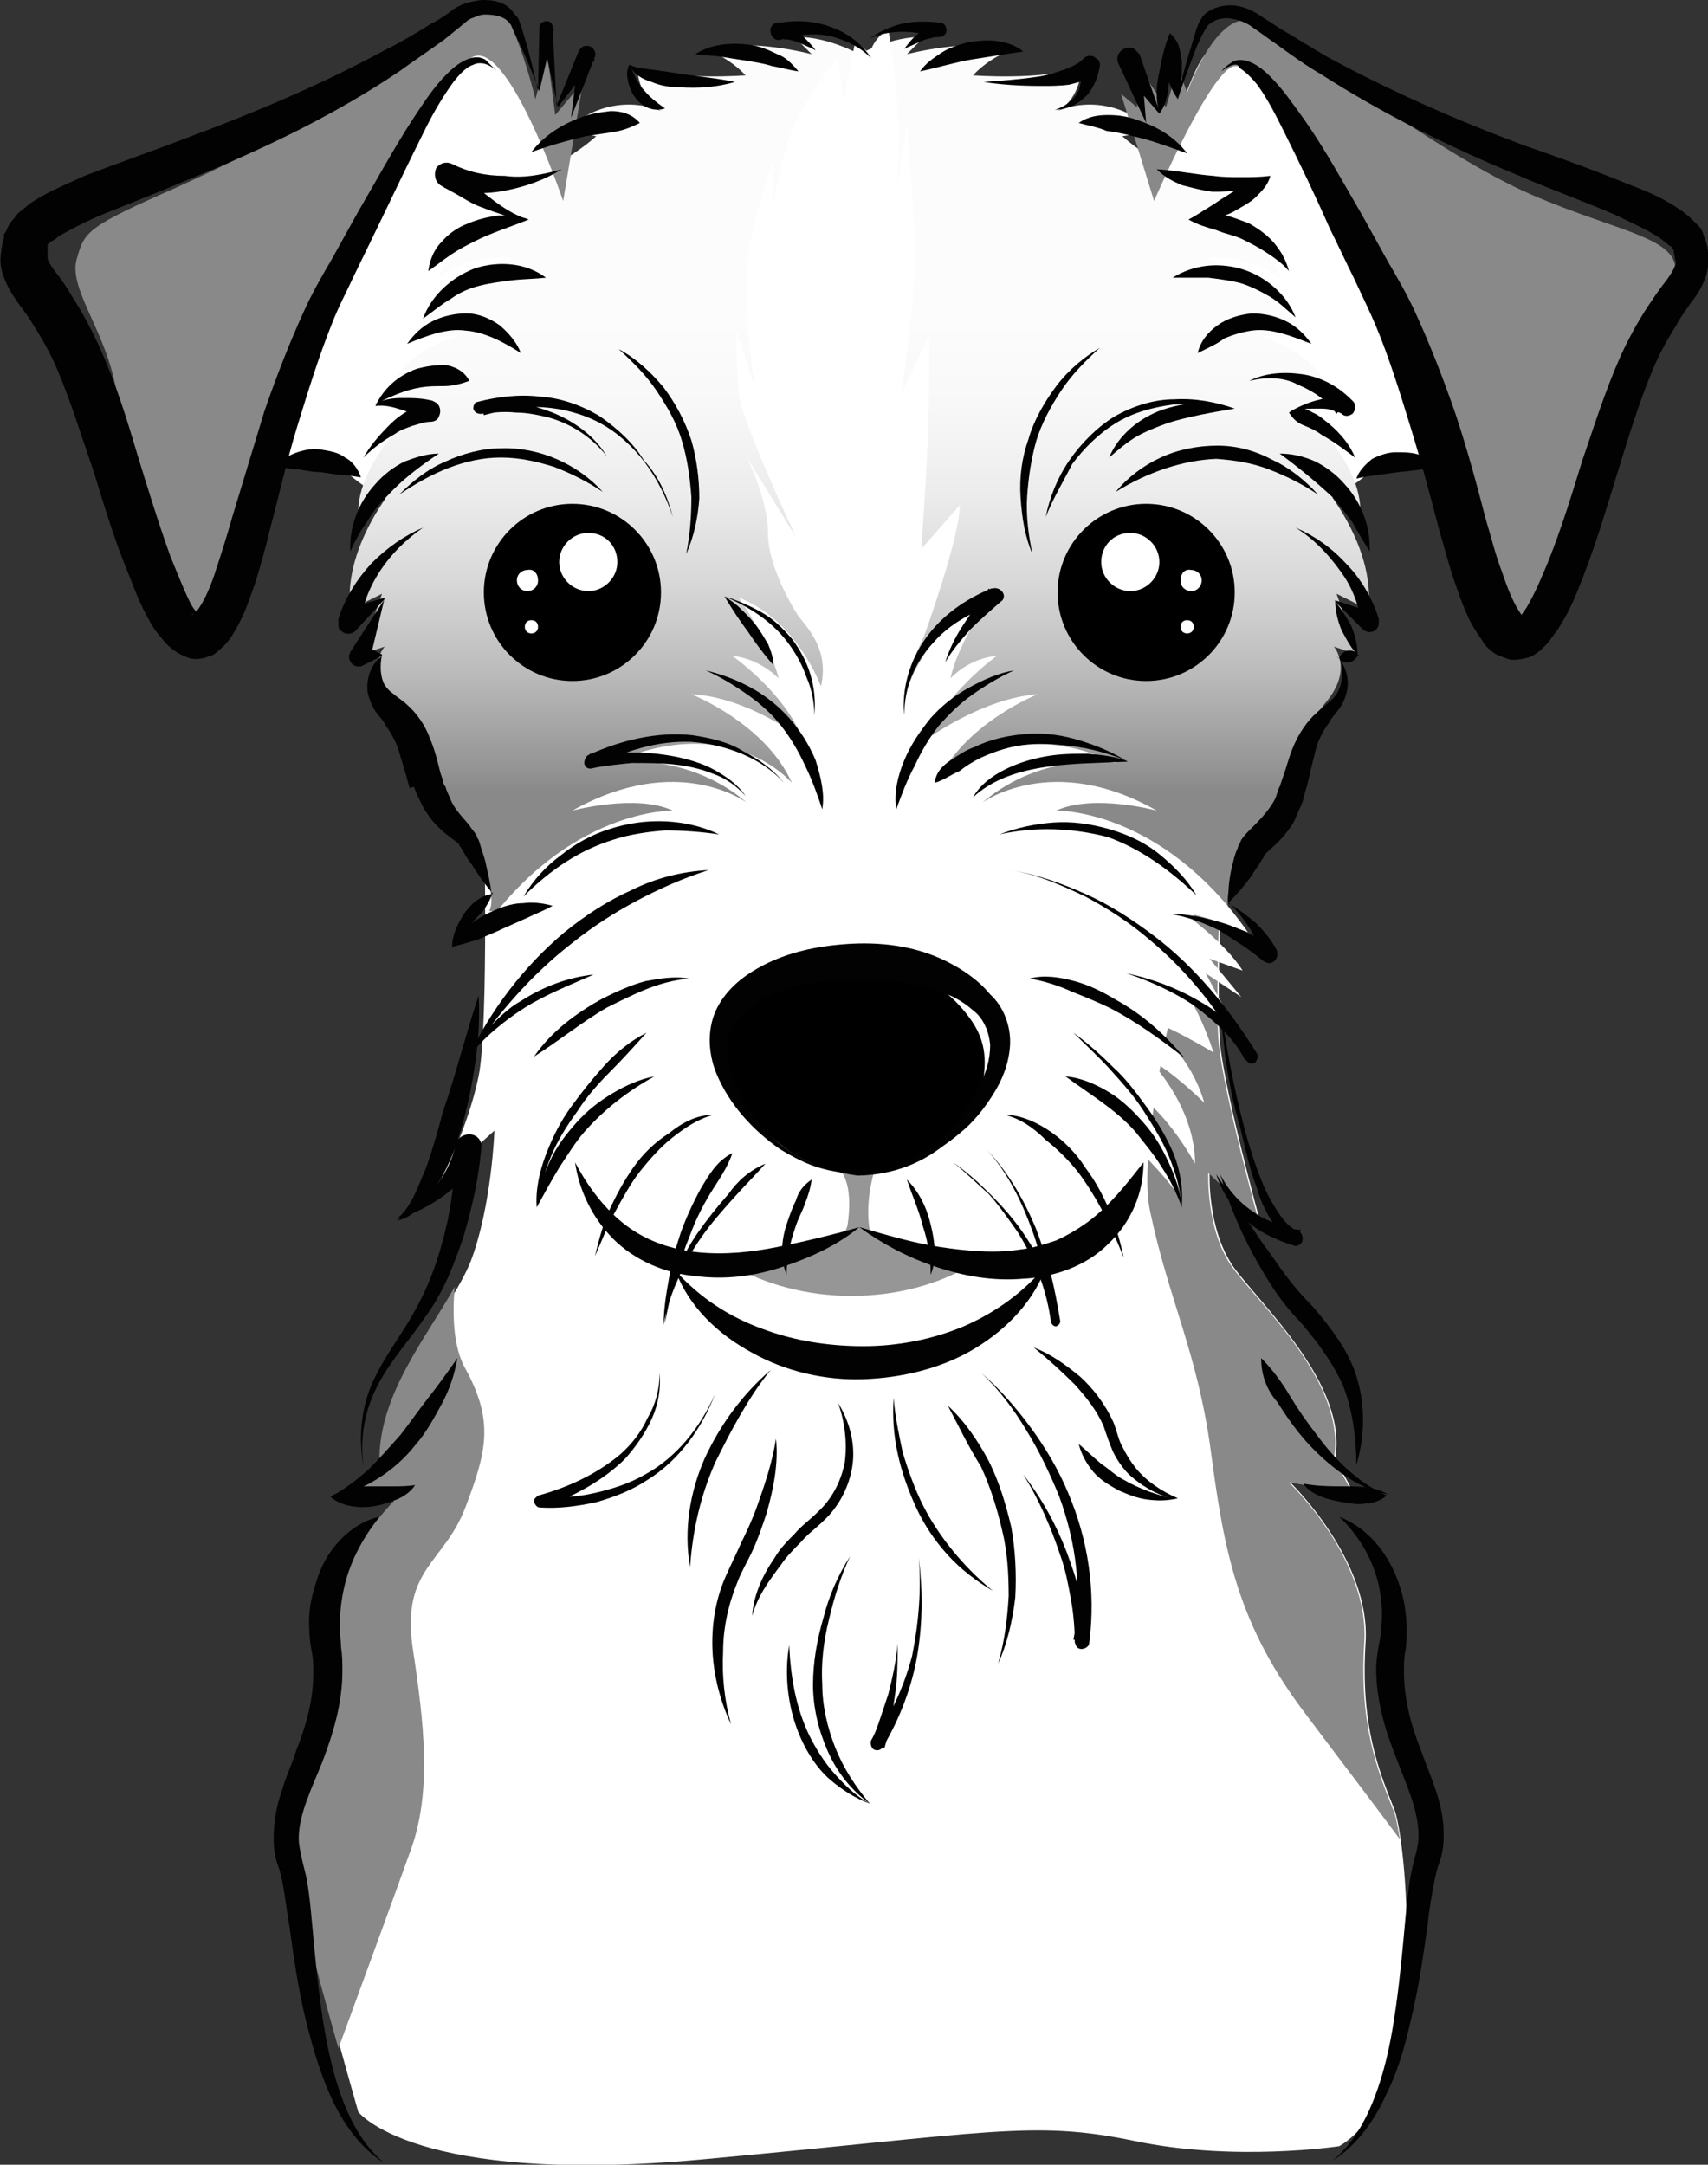
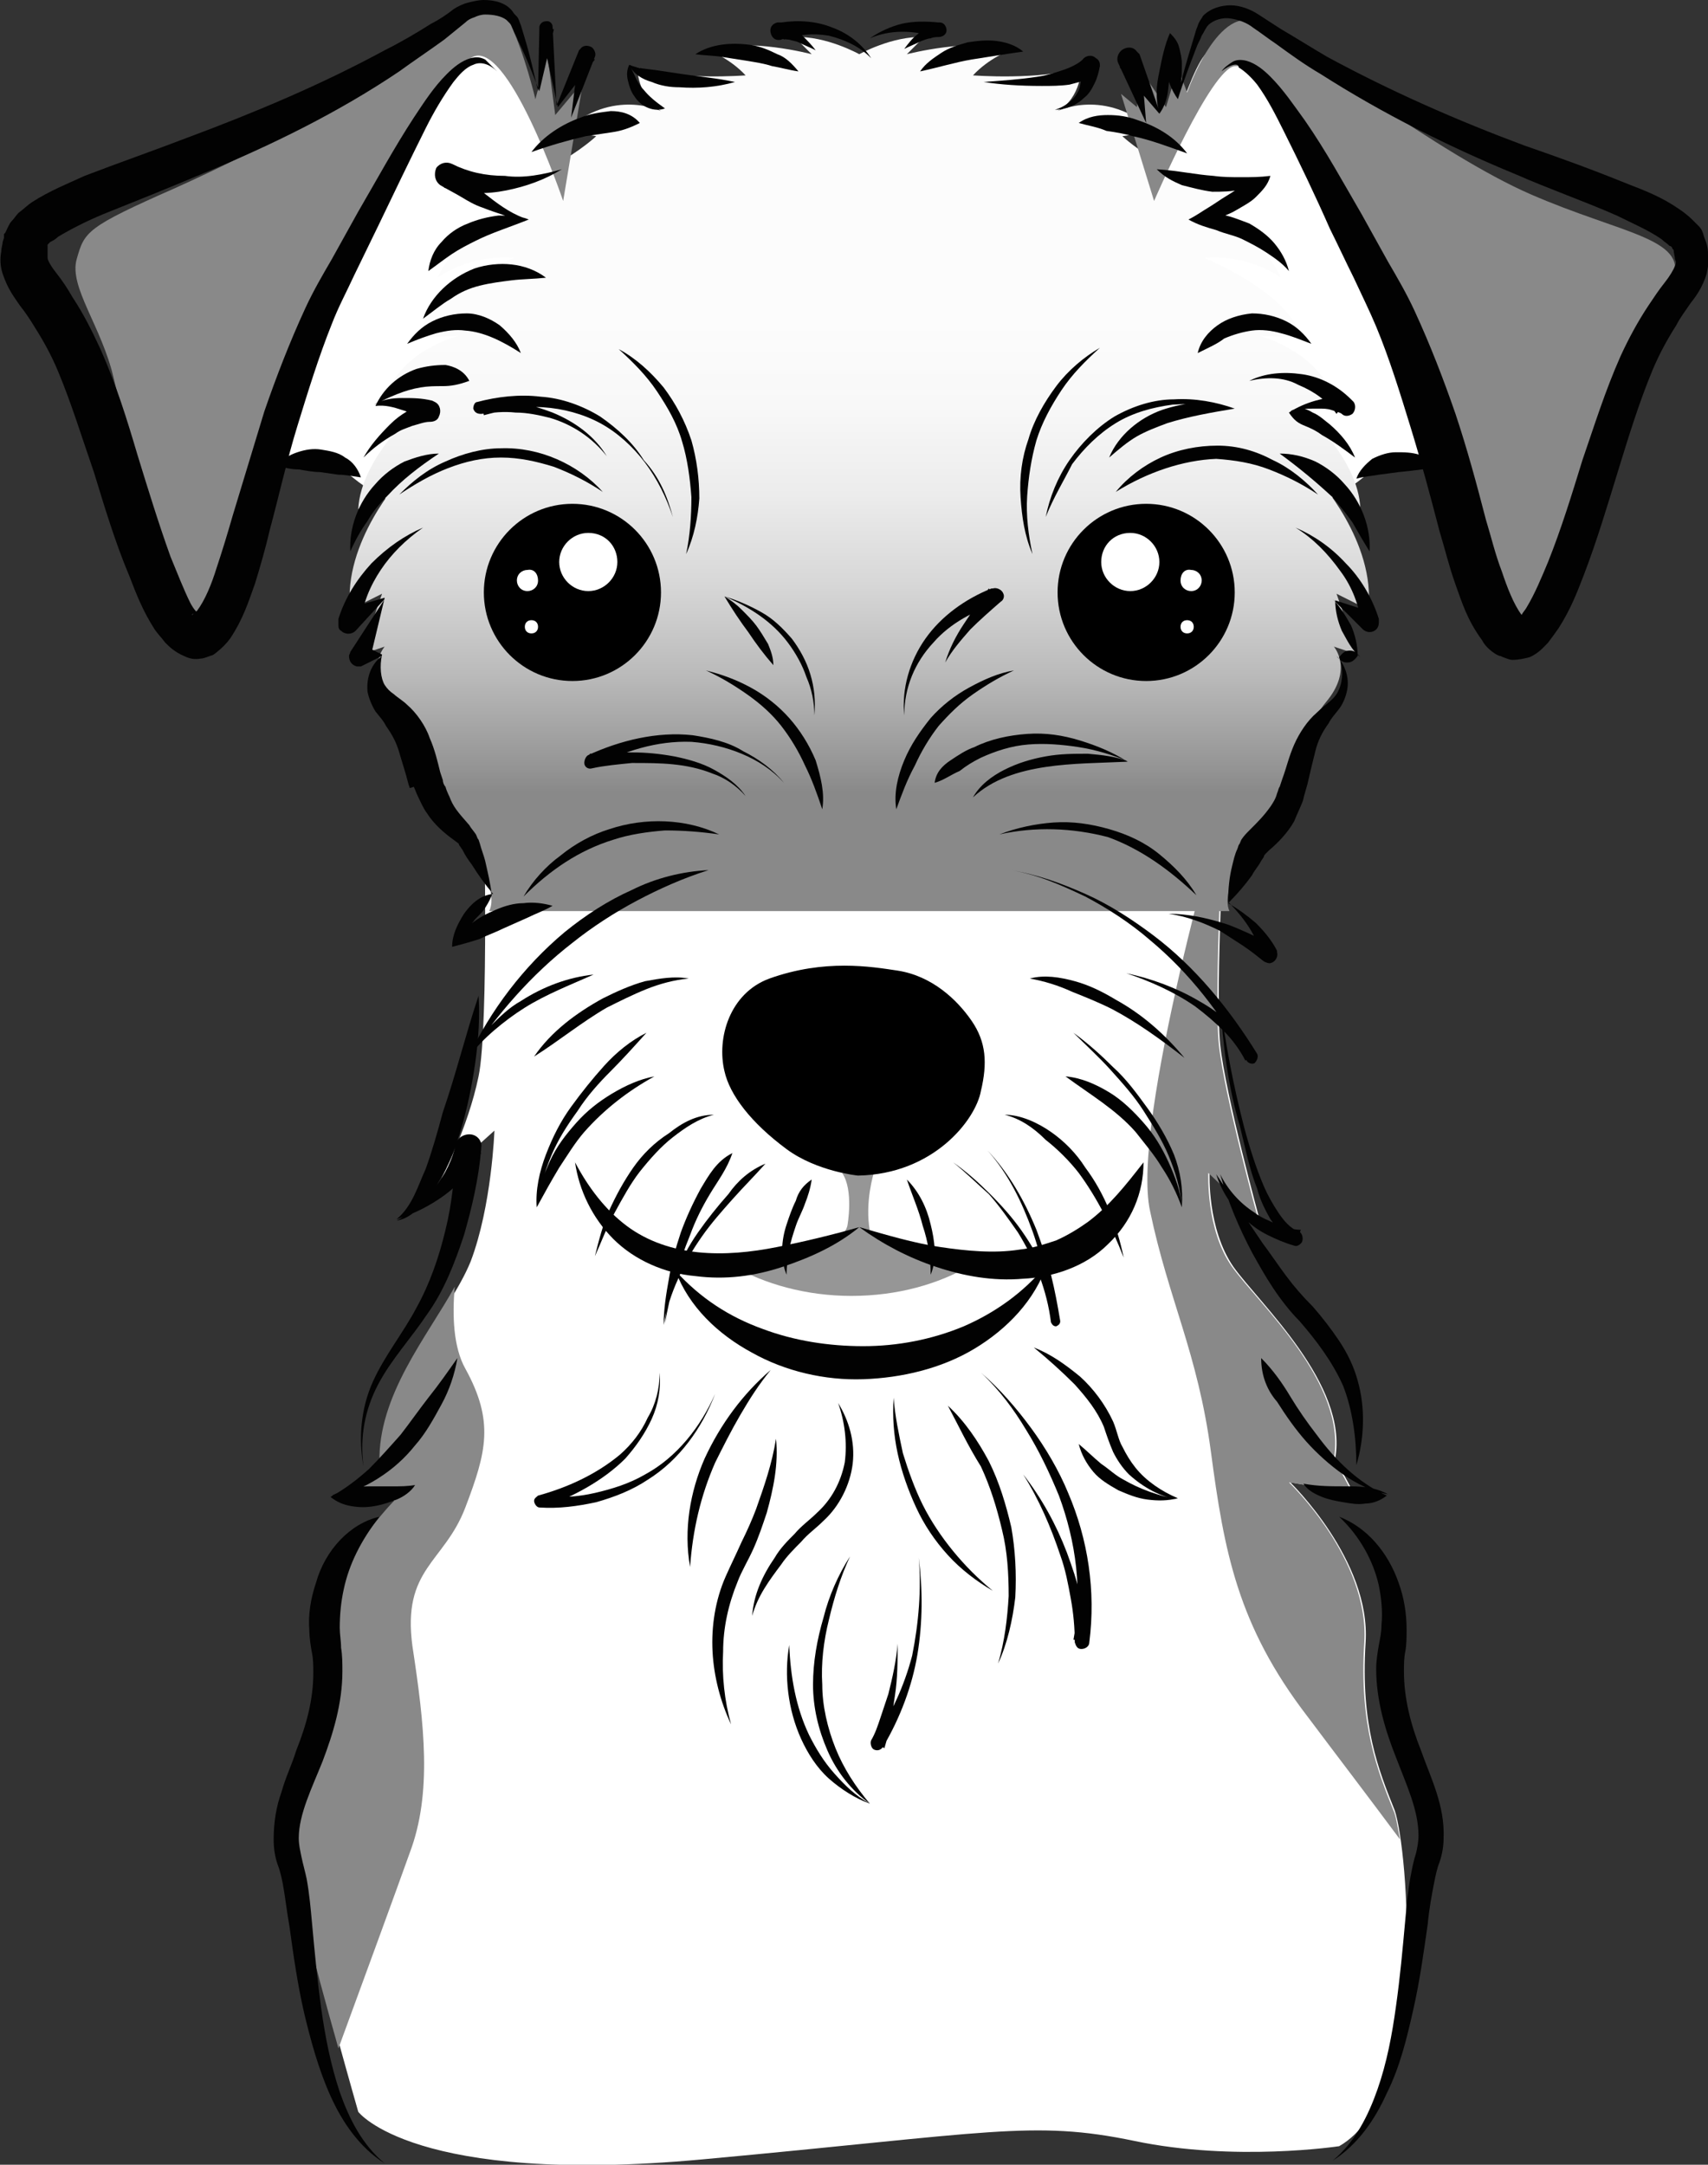
<svg xmlns="http://www.w3.org/2000/svg" version="1.1" id="Layer_1" x="0px" y="0px" viewBox="0 0 129.2 163.7" style="enable-background:new 0 0 129.2 163.7;" xml:space="preserve">
  <rect x="0" y="0" width="129.2" height="163.7" fill="#333333" stroke="none" />
  <style type="text/css">
	.st0{fill:url(#SVGID_1_);}
	.st1{fill:#898989;}
	.st2{fill:#FFFFFF;}
	.st3{fill:url(#SVGID_2_);}
	.st4{fill:url(#SVGID_3_);}
	.st5{fill:#969696;}
	.st6{fill:#020202;}
</style>
  <g>
    <g>
      <radialGradient id="SVGID_1_" cx="64.538" cy="526.87" r="32.874" gradientTransform="matrix(1 0 0 1 0 -417.876)" gradientUnits="userSpaceOnUse">
        <stop offset="0" style="stop-color:#FFFFFF" />
        <stop offset="1" style="stop-color:#FFFFFF" />
      </radialGradient>
      <path class="st0" d="M101.3,162.3c0,0-7.9,1.2-15.5-0.4c-7.7-1.6-10.9-0.6-32.7,1.4s-26-3.6-26-3.6s-3-10.5-3.6-13.5    s-2.2-8.9-0.6-11.7s2.4-6.9,2.2-11.3c-0.2-4.4,5-9.7,5-9.7l-3.8-0.4l2.6-2.4c-0.2-6.1,5-11.1,6.7-15.3c1.6-4.2,1.8-9.9,1.8-9.9    l-4,3.6c0,0,2-3.8,2.8-7.7c0.8-3.8,0.4-20.8,0.4-20.8h56.1c0,0-0.8,14.5-0.4,18.4c0.4,3.8,3,13.3,3,13.3l-3.8-3.6    c0,0-0.2,4.2,1.8,7.1c2,2.8,8.7,8.9,7.7,14.5l1.4,2.6l-4.8-0.8c0,0,6.1,5.9,5.7,12.1c-0.4,6.3,1,9.7,2.2,12.7    C106.5,139.8,108.1,158.4,101.3,162.3z" />
      <g>
        <path class="st1" d="M87,91.6c1.4,6.7,3.6,10.7,4.6,18.2s2,13.1,7.3,20c2.1,2.8,4.7,6.2,7,9.3c-0.2-1-0.3-1.8-0.5-2.2     c-1.2-3-2.6-6.5-2.2-12.7c0.4-6.3-5.7-12.1-5.7-12.1l4.8,0.8l-1.4-2.6c1-5.7-5.7-11.7-7.7-14.5s-1.8-7.1-1.8-7.1l3.8,3.6     c0,0-2.6-9.5-3-13.3s0.4-18.4,0.4-18.4S85.5,84.9,87,91.6z" />
        <path class="st1" d="M31.2,124.5c-0.8-5.9,2.4-6.3,4-10.5s2.2-6.5,0-10.5c-0.9-1.6-1-4-0.8-6.2c-2.1,3.8-5.8,8.2-5.7,13.3     l-2.6,2.4l3.8,0.4c0,0-5.2,5.2-5,9.7c0.2,4.4-0.6,8.5-2.2,11.3s0,8.7,0.6,11.7c0.3,1.7,1.4,5.6,2.3,8.8c1.8-4.9,4.4-12,5.4-14.8     C32.7,135.6,32.1,130.4,31.2,124.5z" />
      </g>
    </g>
    <g>
      <path class="st2" d="M50.5,95c0,0,4.3,7.3,14.5,7.3s14.1-6.6,14.1-6.6s-9.3,0-14.1-3C65,92.8,58.3,96.2,50.5,95z" />
      <radialGradient id="SVGID_2_" cx="65.765" cy="512.456" r="27.347" gradientTransform="matrix(1 0 0 1 0 -417.876)" gradientUnits="userSpaceOnUse">
        <stop offset="0" style="stop-color:#FFFFFF" />
        <stop offset="1" style="stop-color:#FFFFFF" />
      </radialGradient>
      <path class="st3" d="M87,79.1c0.1-1.3-1.2-4.6-1.2-4.6H65H44.2c0,0-1.3,3.3-1.2,4.6c0,0-1.2,13.4,6.4,15.6S65,92.8,65,92.8    s8,4.1,15.6,1.9C88.3,92.5,87,79.1,87,79.1z" />
      <g>
        <path class="st2" d="M42.5,15.1c0,0-2.4-9-3.9-10.9S33.7,1.3,32.9,3c-0.6,1.7-10.2,19-10.5,20.9c-0.3,2-4,11-3,10.8     s5.7,0,7.4,1.5c1.7,1.4,4.7,2.6,4.7,2.6L42.5,15.1z" />
        <path class="st2" d="M35.2,20c0,0-1.9-12.3-2.7-13.4s-4.1,3.7-4.7,5.2c-0.5,1.6-4.6,10-5.5,12.1c-0.8,2.1-4.4,8.9-2.3,8.4     c2.2-0.5,1.2-7.2,9.6,1.3C31,34.9,35.2,20,35.2,20z" />
      </g>
      <g>
        <path class="st2" d="M87.2,15.1c0,0,2.4-9,3.9-10.9S96,1.3,96.8,3c0.7,1.7,10.3,18.9,10.6,20.9s4,11,3,10.8s-5.7,0-7.4,1.5     c-1.7,1.4-4.7,2.6-4.7,2.6L87.2,15.1z" />
        <path class="st2" d="M94.5,20c0,0,1.9-12.3,2.7-13.4s4.1,3.7,4.7,5.2c0.5,1.6,4.6,10,5.5,12.1c0.8,2.1,4.4,8.9,2.3,8.4     c-2.2-0.5-1.2-7.2-9.6,1.3C98.7,34.9,94.5,20,94.5,20z" />
      </g>
      <linearGradient id="SVGID_3_" gradientUnits="userSpaceOnUse" x1="65" y1="477.767" x2="65" y2="442.058" gradientTransform="matrix(1 0 0 1 0 -417.876)">
        <stop offset="0" style="stop-color:#898989" />
        <stop offset="5.502880e-02" style="stop-color:#959595" />
        <stop offset="0.247" style="stop-color:#BABABA" />
        <stop offset="0.44" style="stop-color:#D7D7D7" />
        <stop offset="0.63" style="stop-color:#ECECEC" />
        <stop offset="0.818" style="stop-color:#F8F8F8" />
        <stop offset="1" style="stop-color:#FCFCFC" />
      </linearGradient>
      <path class="st4" d="M99.6,36.1l3.3,2.4c-0.1-4-4.8-7.9-4.8-7.9l2.7-0.7c-1.3-3.4-5.5-4.5-5.5-4.5l3.1,0.1c-0.9-3.4-7.3-6-7.3-6    c3.4-0.3,5.8,1.5,5.8,1.5c-1.8-4-6.6-4.3-6.6-4.3c2.7-0.6,4.5-3.1,4.5-3.1c-5.1,1.2-9.9-3.3-9.9-3.3l2.4-0.4    C83.6,6.6,80,8.4,80,8.4c1.8-1,1.8-3.3,1.8-3.3c-3.1,1-8.2,0.6-8.2,0.6c1.2-1.3,2.8-1.9,2.8-1.9c-2.8-1-7.8,0.3-7.8,0.3l1.3-1.3    C67.5,2.7,65,4.1,65,4.1s-2.5-1.4-4.9-1.3l1.3,1.3c0,0-4.9-1.3-7.8-0.3c0,0,1.6,0.6,2.8,1.9c0,0-5.1,0.4-8.2-0.6    c0,0,0,2.2,1.8,3.3c0,0-3.6-1.8-7.3,1.5l2.4,0.4c0,0-4.8,4.5-9.9,3.3c0,0,1.8,2.5,4.5,3.1c0,0-4.8,0.3-6.6,4.3    c0,0,2.4-1.8,5.8-1.5c0,0-6.4,2.5-7.3,6l3.1-0.1c0,0-4.2,1-5.5,4.5l2.7,0.7c0,0-4.6,3.9-4.8,7.9l3.3-2.4c0,0-4.5,4.9-3.9,10    l2.4-1.2l-1.6,4.6l1.8-0.6c0,0-1.5,1.6,0.6,4.2c2.1,2.5,2.4,7,4.2,8.8s3.9,5.5,3.1,7h28h28c-0.7-1.5,1.3-5.2,3.1-7    s2.1-6.3,4.2-8.8s0.6-4.2,0.6-4.2l1.8,0.6l-1.6-4.6l2.4,1.2C104.1,41,99.6,36.1,99.6,36.1z" />
-       <path class="st2" d="M67.2,2.2c0,0,0.4,2.6,0.6,4.4c0.4,5.5,0,7.8,0,7.8l0.8-4.9c0,0,0.6,6.4,0.6,9.9s-1,10.3-1,10.3l2.1-4.3    c0,0,0,6.4-0.2,9.7c-0.2,3.3-0.4,6.4-0.4,6.4l2.9-3.3c0,2.5-2.7,9.9-2.7,9.9s-1.2,2.4-1.2,3.8c0,0,1.8-5.1,6.2-6.7    c0,0-2.4,3.3-3,6.1c0,0,1.3-1.5,3.5-1.7c0,0-3.9,2.8-5.3,6.3c0,0,4.2-3.1,8.4-3.4c0,0-5.6,2.2-7.6,6.7c0,0,4.6-5.5,13.6-1.5    c0,0-5.5-1-10.2,3c0,0,5.3-3.9,13.2,0.6c0,0-4.8-1.3-7.6,0c0,0,7.9-0.2,14.5,9.2c0,0-3.1-1.2-4.9-1.5c0,0,3.1,2.2,4.5,4.4    l-2.5-0.9l2.4,2.9l-2.7-1.8l2.9,5.4c0,0-2-2.6-4-3.3c0,0,0.8,1.2,1.7,3.9c0,0-3.4-2.1-5.8-2.8c0,0,3.8,2.1,5.1,6.6    c0,0-2.4-2.4-4.2-3.3c0,0,3.5,3.5,3.5,7.9c0,0-2.1-3.9-4.6-5.4c0,0,2.9,3.7,3.5,8c0,0-4.4-6.5-10.3-7.7c0,0,3.8,2.9,6,7.1    c0,0-3.9-4.3-7.5-4.8c0,0,5.2,1.8,7.9,9.1c0,0-2.5-7-10.9-8.5c0,0,3.9,2,5.8,6c0,0-4-4.5-7.1-5.2c0,0,4.3,2.5,6.3,9.5    c0,0-4.5-7-10.2-8.2c0,0,2.6,2.6,2.9,4.7c0,0-2-3.3-3.8-3.9c0,0,1.3,3.4-0.3,6.2c0,0,0.4-4.4-2.7-7.4c-3.1,3-2.7,7.4-2.7,7.4    c-1.7-2.8-0.3-6.2-0.3-6.2c-1.8,0.7-3.8,3.9-3.8,3.9c0.3-2.1,2.9-4.7,2.9-4.7c-5.7,1.2-10.2,8.2-10.2,8.2c2-7.1,6.3-9.5,6.3-9.5    c-3,0.7-7.1,5.2-7.1,5.2c1.9-3.9,5.8-6,5.8-6c-8.4,1.6-10.9,8.5-10.9,8.5c2.7-7.3,7.9-9.1,7.9-9.1c-3.6,0.6-7.5,4.8-7.5,4.8    c2.1-4.2,6-7.1,6-7.1c-6,1.2-10.3,7.7-10.3,7.7c0.6-4.3,3.5-8,3.5-8c-2.5,1.5-4.6,5.4-4.6,5.4c0-4.4,3.5-7.9,3.5-7.9    c-1.8,0.9-4.2,3.3-4.2,3.3c1.2-4.5,5.1-6.6,5.1-6.6c-2.5,0.7-5.8,2.8-5.8,2.8c0.9-2.7,1.7-3.9,1.7-3.9c-2,0.7-4,3.3-4,3.3l2.9-5.4    l-2.7,1.8l2.4-2.9l-2.5,0.9c1.3-2.1,4.5-4.4,4.5-4.4c-1.8,0.2-4.9,1.5-4.9,1.5c6.6-9.4,14.5-9.2,14.5-9.2c-2.8-1.3-7.6,0-7.6,0    c8-4.5,13.2-0.6,13.2-0.6c-4.7-4-10.2-3-10.2-3c9-4,13.6,1.5,13.6,1.5c-2-4.5-7.6-6.7-7.6-6.7c4.3,0.2,8.4,3.4,8.4,3.4    c-1.3-3.5-5.3-6.3-5.3-6.3c2.1,0.2,3.5,1.7,3.5,1.7c-0.7-2.8-3-6.1-3-6.1c4.4,1.7,6.2,6.7,6.2,6.7c0.6-2.6-0.8-4.2-1.7-5.3    c0,0-2.3-3.5-2.3-6.2s-1.6-5.8-1.6-5.8l3.7,6c0,0-4.1-8.8-4.3-10.7c-0.2-1.8-0.2-4.9-0.2-4.9l1.4,4.3c0,0-1.2-7.6-0.2-11.7    s1.6-5.5,1.6-5.5v3.5c0,0,0.6-4.3,1.8-6.6s3.1-4.7,3.1-4.7l0.4,3.5l0.9-4.7l1.5,1.3C65.4,4.2,66.2,2.8,67.2,2.2z" />
      <path class="st1" d="M40.5,7.5l0.9-3.4L42,8.7l2.1-2.5l-1.5,9c0,0-4.3-12.7-7-10.8s-10,15.7-11.2,18.3c-1.2,2.5-6.3,20.7-7.9,22.9    c-1.6,2.2-2.5,2.7-3.9-1.9s-3.1-11.2-4-15.1s-3.4-6.9-2.8-9s0.7-2.4,7.5-5.4C20,11.2,29,6.3,31.9,4c2.8-2.2,5.4-4.6,6.7-2.2    C39.7,4.1,40.5,7.5,40.5,7.5z" />
      <path class="st1" d="M100.8,13.9c2.5,6.2,11.8,30.5,13.5,33.7c1.6,3.1,4.3-6,6.6-11.2s4.6-12.1,5.7-15.3c1-3.1-3.9-3.4-10.8-6.4    S98.4,3.6,95.3,1.8S89.8,7,89.8,7l-0.7-1.9l-0.9,3l-1.9-2.8L86,8.1l-1.2-1l2.5,8.1c0,0,4.3-10,6.1-10.2    C95.1,4.8,99,9.4,100.8,13.9z" />
      <g>
        <path class="st5" d="M65.8,93.1c-0.4-2.2,0.3-4.4,0.3-4.4h-2.4c0.9,1.3,0.4,4,0.4,4c-0.6,2.4-8.7,3-8.7,3c2.4,1.4,5.6,2.3,9,2.3     c3.5,0,6.6-0.9,9-2.3C67.4,94.8,65.8,93.1,65.8,93.1z" />
        <g>
          <path d="M64.9,88.9c0,0-3.1-0.3-5.4-2c-2.7-2-4.3-4.1-4.7-5.9c-0.6-2.5,0.4-5.9,3.4-7c4.2-1.5,7.7-0.9,9.7-0.6      c2.6,0.4,4.5,2.2,5.6,3.8c1.1,1.6,1.2,3.2,0.7,5.3C73.8,84.7,70.6,88.8,64.9,88.9z" />
          <path d="M70.6,77.6c-0.1,0.4-1.1,0.5-2.3,0.2c-1.2-0.3-2-0.8-1.9-1.2c0.1-0.4,1.1-0.5,2.3-0.2C69.8,76.7,70.7,77.2,70.6,77.6z" />
        </g>
      </g>
    </g>
    <g>
      <path class="st6" d="M36.2,75.3c0.1,1.6,0,3.1-0.2,4.7c-0.2,1.5-0.5,3.1-0.9,4.6s-0.9,3-1.7,4.4c-0.4,0.7-0.8,1.4-1.4,2    c-0.5,0.6-1.2,1.2-2,1.3l0,0l0,0c1.2-0.6,2.2-1.5,2.9-2.5c0.8-1,1.3-2.1,1.6-3.3c0.1-0.5,0.7-0.8,1.2-0.7c0.5,0.1,0.8,0.6,0.7,1    v0.1c-0.2,2.3-0.7,4.4-1.3,6.5c-0.7,2.1-1.5,4.2-2.8,6c-1.2,1.8-2.7,3.4-3.7,5.3s-1.4,4-1.1,6.2l0,0l0,0c-0.4-2.1-0.2-4.4,0.7-6.4    s2.3-3.7,3.3-5.6c1-1.8,1.7-3.8,2.2-5.9c0.5-2,0.7-4.2,0.8-6.2l1.9,0.4c-0.7,1.3-1.7,2.4-2.8,3.2c-1.1,0.8-2.3,1.4-3.6,1.8l0,0    l0,0l0,0c1.2-1,1.6-2.5,2.2-3.8c0.5-1.4,0.9-2.8,1.3-4.3C34.5,81.2,35.2,78.3,36.2,75.3L36.2,75.3L36.2,75.3z" />
      <path class="st6" d="M34.6,102.7c-0.2,1.2-0.6,2.4-1.2,3.5s-1.2,2.2-2,3.1c-0.8,1-1.7,1.8-2.8,2.5c-1.1,0.7-2.3,1.2-3.5,1.3l0,0    l0,0c0.6-0.3,1.1-0.5,1.6-0.6s1-0.1,1.6-0.1h1.5c0.5,0,1,0,1.6-0.1l0,0l0,0c-0.3,0.5-0.9,0.9-1.4,1.1s-1.1,0.4-1.7,0.5    s-1.1,0.1-1.7,0s-1.1-0.3-1.6-0.7l0,0l0,0l0,0c1.1-0.6,2-1.3,2.9-2.1c0.8-0.8,1.6-1.7,2.4-2.6c0.7-0.9,1.4-1.9,2.1-2.8    C33.2,104.7,33.9,103.7,34.6,102.7L34.6,102.7L34.6,102.7z" />
      <path class="st6" d="M28.7,114.7c-1.4,1.8-2.3,3.6-2.7,5.5c-0.2,0.9-0.3,1.9-0.3,2.9c0,0.5,0.1,1,0.1,1.5c0.1,0.6,0.1,1.2,0.1,1.8    c0,2.4-0.7,4.7-1.5,6.8c-0.8,2-1.8,4-1.8,5.8c0,0.5,0.1,0.9,0.2,1.4s0.3,1.2,0.4,1.7c0.2,1.1,0.3,2.2,0.4,3.3    c0.2,2.2,0.4,4.3,0.7,6.5c0.3,2.1,0.7,4.2,1.4,6.3c0.7,2,1.7,4,3.4,5.4l0,0l0,0c-1.9-1.2-3.2-3.1-4.1-5.1s-1.5-4.2-2-6.3    c-0.5-2.2-0.8-4.3-1.1-6.5c-0.2-1.1-0.3-2.1-0.5-3.2c-0.1-0.5-0.2-1-0.4-1.5c-0.2-0.6-0.3-1.2-0.3-1.9c0-1.3,0.2-2.5,0.6-3.6    c0.3-1.1,0.8-2.1,1.1-3.1c0.8-2,1.3-3.9,1.3-5.9c0-0.5,0-1-0.1-1.5s-0.2-1.2-0.2-1.7c-0.1-1.2,0.1-2.4,0.5-3.6    C24.6,117.2,26.5,115.2,28.7,114.7L28.7,114.7L28.7,114.7z" />
      <path class="st6" d="M92.3,75.8c0.4,3.2,1,6.3,1.8,9.4c0.4,1.5,0.9,3.1,1.5,4.5c0.3,0.7,0.7,1.4,1.1,2s0.9,1.2,1.5,1.4    c0.3,0.1,0.4,0.5,0.3,0.8c-0.1,0.2-0.4,0.4-0.6,0.3l0,0l0,0c-0.7-0.2-1.4-0.5-2-0.8s-1.2-0.7-1.7-1.2c-1-0.9-1.8-2.1-2.2-3.4l0,0    l0,0l0,0l3.5,5.2c0.6,0.8,1.2,1.7,1.8,2.5s1.2,1.5,2,2.3c0.7,0.8,1.4,1.7,2,2.6s1.1,1.9,1.4,3c0.6,2.1,0.5,4.4-0.1,6.4l0,0l0,0    c0-2.1-0.3-4.2-1-6c-0.8-1.8-2-3.4-3.3-4.9c-0.7-0.7-1.4-1.6-2-2.5s-1.1-1.8-1.6-2.7c-1-1.9-1.8-3.8-2.4-5.9l0,0l0,0    c0.6,1.2,1.5,2.2,2.6,2.9c0.5,0.4,1.1,0.6,1.7,0.9c0.6,0.2,1.2,0.4,1.8,0.4l0,0L98,94.1c-0.9-0.5-1.4-1.2-1.9-1.9    c-0.4-0.7-0.8-1.5-1-2.3c-0.6-1.5-0.9-3.1-1.3-4.7C92.9,82.2,92.5,79,92.3,75.8C92.2,75.8,92.2,75.8,92.3,75.8    C92.2,75.8,92.3,75.8,92.3,75.8z" />
      <path class="st6" d="M95.4,102.7c0.9,0.9,1.6,1.9,2.2,2.9s1.3,2,2,2.9c1.4,1.9,3.1,3.6,5.3,4.6l0,0l0,0l0,0    c-0.5,0.4-1.1,0.6-1.6,0.6c-0.6,0.1-1.1,0-1.7-0.1s-1.1-0.2-1.6-0.4s-1.1-0.5-1.4-1l0,0l0,0c1.1,0.2,2.1,0.2,3.2,0.2    c1,0,2.1,0,3.2,0.6l0,0l0,0c-1.2-0.2-2.4-0.8-3.4-1.5s-2-1.6-2.8-2.5s-1.5-1.9-2.2-3C95.9,105.2,95.4,104.1,95.4,102.7L95.4,102.7    L95.4,102.7z" />
      <path class="st6" d="M101.3,114.7c2.1,0.8,3.7,2.7,4.5,5c0.4,1.1,0.6,2.3,0.6,3.5c0,0.6,0,1.2-0.1,1.7s-0.1,1-0.1,1.5    c0,2,0.5,4,1.3,6c0.7,2,1.8,4.1,1.7,6.6c0,0.6-0.1,1.2-0.3,1.8c-0.2,0.5-0.3,1-0.4,1.5c-0.2,1-0.4,2.1-0.5,3.2    c-0.3,2.1-0.6,4.3-1.1,6.5s-1,4.3-2,6.3c-0.9,2-2.2,3.9-4.1,5.1l0,0l0,0c1.7-1.4,2.7-3.4,3.4-5.4s1.1-4.1,1.4-6.3    c0.3-2.1,0.5-4.3,0.7-6.5c0.1-1.1,0.2-2.2,0.4-3.3c0.1-0.5,0.2-1.1,0.4-1.7c0.1-0.4,0.2-0.9,0.2-1.4c0-1.9-0.9-3.8-1.7-5.9    c-0.8-2-1.5-4.3-1.5-6.7c0-0.6,0.1-1.2,0.2-1.8c0.1-0.5,0.2-1,0.2-1.5c0.1-1,0-2-0.2-3C103.9,118.1,102.9,116.2,101.3,114.7    L101.3,114.7L101.3,114.7z" />
      <g>
        <path class="st6" d="M49.9,103.8c0.1,1.2-0.1,2.4-0.6,3.5s-1.2,2.1-2,3c-1.7,1.7-4,2.9-6.2,3.7l-0.1-0.9l0,0     c1.3,0.2,2.7,0.1,4-0.2s2.6-0.7,3.8-1.4c2.4-1.3,4.2-3.6,5.3-6.1l0,0l0,0c-1,2.6-2.7,5-5.1,6.5c-1.2,0.8-2.5,1.3-3.9,1.7     c-1.4,0.3-2.8,0.5-4.3,0.4l0,0l0,0c-0.2,0-0.4-0.3-0.4-0.5s0.2-0.3,0.3-0.4c2.2-0.6,4.4-1.6,6.2-3.1c0.9-0.8,1.6-1.7,2.1-2.8     C49.6,106.2,49.9,105,49.9,103.8L49.9,103.8L49.9,103.8z" />
        <path class="st6" d="M58.3,103.6c-0.9,1.1-1.6,2.2-2.3,3.4c-0.7,1.2-1.3,2.4-1.9,3.6c-1.1,2.5-1.7,5.1-1.9,7.9l0,0l0,0     c-0.5-2.8,0-5.7,1.1-8.2C54.5,107.7,56.2,105.4,58.3,103.6L58.3,103.6L58.3,103.6z" />
        <path class="st6" d="M58.7,108.8c0.2,1.9-0.2,3.8-0.7,5.6c-0.3,0.9-0.6,1.8-1,2.7s-0.9,1.7-1.2,2.5c-0.7,1.7-1.1,3.5-1.1,5.3     c-0.1,1.8,0.1,3.7,0.6,5.5l0,0l0,0c-0.8-1.7-1.3-3.6-1.4-5.5s0.2-3.9,1-5.7c0.4-0.9,0.8-1.7,1.2-2.6c0.4-0.8,0.8-1.7,1.1-2.5     C57.8,112.4,58.4,110.7,58.7,108.8L58.7,108.8L58.7,108.8z" />
        <path class="st6" d="M63.4,106.1c0.8,1.3,1.3,2.9,1.1,4.6c-0.2,1.6-1,3.2-2.2,4.3c-0.6,0.6-1.2,1-1.7,1.6     c-0.5,0.5-1.1,1.1-1.5,1.7c-0.9,1.2-1.8,2.4-2.2,3.9l0,0l0,0c0.1-1.6,0.8-3.1,1.7-4.4c0.4-0.7,1-1.3,1.5-1.8     c0.5-0.6,1.2-1.1,1.7-1.6c1.1-1,1.8-2.3,2.1-3.8C64.1,109.1,63.9,107.5,63.4,106.1L63.4,106.1L63.4,106.1z" />
        <path class="st6" d="M67.6,105.7c0.1,1.4,0.4,2.8,0.7,4.2c0.4,1.3,0.9,2.7,1.5,3.9s1.4,2.4,2.3,3.5s1.9,2.1,3,3l0,0l0,0     c-1.2-0.7-2.4-1.6-3.4-2.7s-1.8-2.3-2.4-3.6s-1.1-2.7-1.4-4.1C67.6,108.5,67.5,107.1,67.6,105.7L67.6,105.7L67.6,105.7z" />
        <path class="st6" d="M71.7,106.3c1.3,1.2,2.3,2.7,3.1,4.2c0.8,1.6,1.3,3.3,1.7,5c0.3,1.7,0.4,3.5,0.3,5.3c-0.2,1.7-0.6,3.5-1.3,5     l0,0l0,0c0.5-1.7,0.7-3.4,0.8-5.1c0-1.7-0.1-3.4-0.5-5c-0.4-1.7-0.9-3.3-1.6-4.8C73.2,109.3,72.5,107.8,71.7,106.3L71.7,106.3     L71.7,106.3z" />
        <path class="st6" d="M74.2,103.8c1.4,1.2,2.7,2.7,3.8,4.2c1.1,1.5,2.1,3.2,2.8,4.9c1.5,3.5,2.1,7.4,1.6,11.3     c0,0.3-0.3,0.5-0.6,0.5c-0.3,0-0.4-0.2-0.5-0.5l0,0l0,0c0-1.1-0.1-2.2-0.3-3.3c-0.2-1.1-0.4-2.2-0.8-3.3     c-0.7-2.1-1.6-4.2-2.8-6.1l0,0l0,0c1.4,1.8,2.5,3.8,3.3,5.9c0.4,1.1,0.8,2.2,1,3.3c0.3,1.1,0.5,2.2,0.6,3.4l0,0l-1.1-0.1     c0.7-3.6,0.2-7.4-1.1-10.9c-0.7-1.7-1.5-3.4-2.5-5C76.7,106.6,75.6,105.1,74.2,103.8L74.2,103.8L74.2,103.8z" />
        <path class="st6" d="M69.5,117.8c0.3,2.4,0.3,4.9-0.1,7.3s-1.3,4.8-2.6,7l0,0c-0.2,0.3-0.5,0.3-0.7,0.2s-0.3-0.5-0.2-0.7     c0.3-0.5,0.5-1.1,0.7-1.7c0.2-0.6,0.4-1.2,0.6-1.8c0.3-1.2,0.6-2.5,0.7-3.8l0,0l0,0c0,1.3,0,2.6-0.2,3.9c-0.1,0.7-0.2,1.3-0.3,2     c-0.1,0.7-0.3,1.3-0.5,2l-0.9-0.5c1.4-2,2.4-4.2,3-6.5C69.5,122.7,69.7,120.2,69.5,117.8L69.5,117.8L69.5,117.8z" />
        <path class="st6" d="M78.2,101.9c1.3,0.5,2.4,1.3,3.5,2.2c1,0.9,1.9,2.1,2.5,3.4c0.3,0.7,0.4,1.4,0.7,1.9c0.3,0.6,0.6,1.1,1,1.6     c0.8,1,2,1.8,3.2,2.3l0,0l0,0l0,0c-0.8,0.2-1.5,0.2-2.3,0.1s-1.5-0.4-2.2-0.7c-0.7-0.4-1.4-0.8-1.9-1.4s-0.9-1.3-1.1-2.1l0,0l0,0     c0.6,0.5,1.1,1,1.7,1.5c0.6,0.4,1.1,0.9,1.7,1.2c1.2,0.7,2.6,1.2,4.1,1.5l0,0l0,0c-1.3-0.2-2.6-0.9-3.7-1.9     c-0.5-0.5-0.9-1.1-1.2-1.7c-0.3-0.7-0.5-1.3-0.7-1.9c-0.5-1.2-1.3-2.2-2.2-3.2C80.3,103.7,79.3,102.8,78.2,101.9L78.2,101.9     L78.2,101.9z" />
        <path class="st6" d="M64.3,117.7c-0.7,1.5-1.2,3.1-1.6,4.8c-0.4,1.6-0.6,3.3-0.5,4.9c0,1.6,0.4,3.3,1,4.8s1.5,2.9,2.6,4.2l0,0     l0,0l0,0c-1.1-0.4-2.2-1.1-3.1-1.9s-1.6-1.9-2.1-3c-1-2.2-1.3-4.8-0.9-7.1l0,0l0,0c0.1,2.4,0.5,4.7,1.5,6.8c0.5,1,1.1,2,1.9,2.9     s1.6,1.7,2.7,2.3l0,0l0,0c-1.4-1-2.5-2.4-3.2-4s-1.1-3.3-1.1-5s0.3-3.4,0.8-5.1C62.7,120.7,63.4,119.1,64.3,117.7L64.3,117.7     L64.3,117.7z" />
      </g>
    </g>
    <g>
      <g>
        <g>
          <path d="M50,44.8c0,3.7-3,6.7-6.7,6.7s-6.7-3-6.7-6.7s3-6.7,6.7-6.7S50,41.1,50,44.8z" />
          <path class="st2" d="M46.7,42.5c0,1.2-1,2.2-2.2,2.2s-2.2-1-2.2-2.2s1-2.2,2.2-2.2C45.8,40.3,46.7,41.3,46.7,42.5z" />
          <path class="st2" d="M40.7,43.9c0,0.5-0.4,0.8-0.8,0.8c-0.5,0-0.8-0.4-0.8-0.8c0-0.5,0.4-0.8,0.8-0.8      C40.4,43,40.7,43.4,40.7,43.9z" />
          <path class="st2" d="M40.7,47.4c0,0.3-0.2,0.5-0.5,0.5s-0.5-0.2-0.5-0.5s0.2-0.5,0.5-0.5S40.7,47.1,40.7,47.4z" />
        </g>
        <g>
          <path d="M80,44.8c0,3.7,3,6.7,6.7,6.7s6.7-3,6.7-6.7s-3-6.7-6.7-6.7S80,41.1,80,44.8z" />
          <path class="st2" d="M83.3,42.5c0,1.2,1,2.2,2.2,2.2s2.2-1,2.2-2.2s-1-2.2-2.2-2.2C84.2,40.3,83.3,41.3,83.3,42.5z" />
-           <path class="st2" d="M89.3,43.9c0,0.5,0.4,0.8,0.8,0.8c0.5,0,0.8-0.4,0.8-0.8c0-0.5-0.4-0.8-0.8-0.8      C89.6,43,89.3,43.4,89.3,43.9z" />
+           <path class="st2" d="M89.3,43.9c0,0.5,0.4,0.8,0.8,0.8c0.5,0,0.8-0.4,0.8-0.8c0-0.5-0.4-0.8-0.8-0.8      C89.6,43,89.3,43.4,89.3,43.9" />
          <path class="st2" d="M89.3,47.4c0,0.3,0.2,0.5,0.5,0.5s0.5-0.2,0.5-0.5s-0.2-0.5-0.5-0.5S89.3,47.1,89.3,47.4z" />
        </g>
      </g>
      <g>
        <path class="st6" d="M43.5,87.9c1,1.9,2.3,3.6,3.9,4.8s3.5,1.8,5.4,2c2,0.2,4,0,6-0.4s4.1-0.9,6.2-1.5l0,0l0,0     c-1.7,1.4-3.7,2.3-5.8,3s-4.3,1-6.6,0.7c-2.3-0.2-4.6-1.2-6.2-2.8S43.8,90,43.5,87.9L43.5,87.9L43.5,87.9z" />
        <path class="st6" d="M37.6,5.4c-0.5-0.5-1.2-0.8-1.8-0.5c-0.6,0.2-1.1,0.8-1.5,1.3c-0.8,1.1-1.5,2.3-2.1,3.5     c-1.2,2.4-2.4,4.9-3.6,7.4l-1.8,3.7c-0.6,1.3-1.2,2.4-1.7,3.7c-1,2.5-1.8,5.1-2.6,7.7s-1.4,5.3-2.1,7.9c-0.3,1.3-0.7,2.7-1.1,4     c-0.5,1.4-0.9,2.7-1.9,4.2c-0.3,0.4-0.6,0.7-1.1,1.1c-0.3,0.2-0.1,0.1-0.4,0.2c-0.3,0.1-0.5,0.2-0.7,0.2c-0.5,0.1-0.9,0-1.3-0.2     c-0.7-0.3-1.1-0.7-1.4-1c-0.3-0.4-0.6-0.7-0.8-1c-0.9-1.4-1.4-2.7-1.9-4c-1.1-2.6-1.9-5.3-2.7-7.9c-0.9-2.6-1.7-5.2-2.7-7.6     c-0.5-1.2-1.1-2.3-1.8-3.4c-0.3-0.5-0.7-1.1-1.1-1.6c-0.4-0.6-0.9-1.2-1.3-2.4C0,20.1,0,19.5,0.1,19c0-0.3,0.1-0.5,0.1-0.7     L0.3,18v-0.2v-0.1l0.1-0.1c0.2-0.4,0.3-0.7,0.5-0.9s0.3-0.4,0.5-0.6c0.4-0.3,0.7-0.6,1-0.8c1.4-0.9,2.7-1.4,4-2     c2.6-1,5.2-1.9,7.8-2.9c5.1-1.9,10.1-4,14.9-6.6c1.2-0.6,2.4-1.3,3.5-2c0.6-0.3,1.2-0.7,1.7-1.1c0.3-0.2,0.7-0.4,1.1-0.5     S36.2,0,36.6,0c0.8,0,1.7,0.2,2.2,0.9c0.1,0.2,0.3,0.3,0.4,0.5s0.1,0.3,0.2,0.5c0.1,0.3,0.2,0.7,0.3,1c0.4,1.3,0.7,2.7,1,4l0,0     l0,0l0.1-4.8l0,0V2c0.1-0.3,0.3-0.4,0.6-0.4c0.2,0,0.4,0.2,0.4,0.4l0.3,6l0,0l0,0l1.7-4.2l0,0l0.1-0.1c0.2-0.3,0.6-0.3,0.9-0.1     C45,3.8,45.1,4.1,45,4.3l-1.8,4.6l0,0l0,0L43.8,4L45,4.5l0,0l-2.8,3.6l0,0l0,0l0,0l-1.3-5.9h1l0,0l-1.1,4.7l0,0l0,0l0,0     c-0.5-1.3-1-2.6-1.6-3.8c-0.1-0.3-0.3-0.6-0.4-0.9c-0.1-0.2-0.1-0.3-0.2-0.4c-0.1-0.1-0.2-0.2-0.3-0.3c-0.4-0.3-1-0.4-1.6-0.4     c-0.3,0-0.6,0.1-0.8,0.2c-0.3,0.1-0.5,0.2-0.7,0.4c-0.5,0.4-1.1,0.9-1.6,1.3c-1.1,0.8-2.3,1.6-3.4,2.4c-4.6,3.1-9.7,5.6-14.8,7.7     c-2.6,1.1-5.1,2.1-7.6,3.1c-1.2,0.5-2.4,1.1-3.4,1.7c-0.2,0.2-0.4,0.3-0.6,0.4c-0.1,0.1-0.1,0.1-0.2,0.2c0,0,0,0.1,0,0v0.1v0.1     c0,0,0-0.2,0-0.1l0,0v0.2c0,0.1,0,0.2,0,0.3c0,0.2,0,0.3,0,0.4c0,0.2,0.3,0.7,0.7,1.2s0.8,1.1,1.2,1.8c0.8,1.2,1.5,2.6,2.1,3.9     c1.2,2.7,2,5.3,2.8,8c0.8,2.6,1.6,5.2,2.5,7.7c0.5,1.2,1,2.5,1.5,3.5c0.1,0.2,0.3,0.5,0.4,0.6c0.1,0.2,0.3,0.2,0.2,0.2     c0,0-0.2,0-0.3,0c0,0-0.1,0-0.2,0.1c-0.2,0.1,0.2-0.1,0,0c0.1,0,0.2-0.2,0.4-0.3c0.6-0.8,1.1-2,1.5-3.3c0.4-1.2,0.8-2.5,1.2-3.9     c0.8-2.6,1.6-5.3,2.4-7.9c0.9-2.6,1.9-5.2,3.1-7.8c0.6-1.3,1.3-2.5,2-3.7l2-3.6c1.4-2.4,2.7-4.8,4.2-7.1c0.8-1.2,1.5-2.3,2.5-3.3     c0.5-0.5,1.1-1,1.8-1.2c0.4-0.1,0.7-0.1,1.1,0.1C37.1,4.9,37.3,5.1,37.6,5.4L37.6,5.4L37.6,5.4z" />
        <path class="st6" d="M20.9,35.2c0.5-0.5,1-0.8,1.6-1s1.2-0.3,1.8-0.2c0.6,0.1,1.3,0.2,1.8,0.6c0.6,0.3,1,0.9,1.2,1.5l0,0l0,0     c-0.7-0.1-1.2-0.2-1.7-0.2l-1.4-0.2c-0.5,0-1-0.1-1.6-0.2C22.1,35.5,21.6,35.4,20.9,35.2L20.9,35.2L20.9,35.2z" />
-         <path class="st6" d="M76.4,79.1c-0.1,1.4-0.6,2.6-1.3,3.7c-0.7,1.1-1.5,2.1-2.5,2.9c-1.9,1.6-4.2,2.8-6.7,3     c-1.2,0.1-2.5,0-3.6-0.3c-1.2-0.3-2.3-0.9-3.3-1.5c-2-1.4-3.8-3.3-4.8-5.7c-0.5-1.2-0.7-2.7-0.3-4.1s1.4-2.5,2.5-3.3     c2.3-1.6,4.9-2.2,7.5-2.4c2.6-0.2,5.3,0.1,7.7,1.3c1.2,0.6,2.4,1.4,3.3,2.5C75.9,76.1,76.5,77.6,76.4,79.1L76.4,79.1z M74.9,79     c-0.1-1-0.5-2-1.3-2.6c-0.8-0.7-1.7-1.2-2.8-1.5c-2.1-0.7-4.4-0.9-6.7-0.8c-2.3,0.1-4.6,0.4-6.5,1.5c-0.9,0.5-1.7,1.2-2.2,2.1     s-0.5,2-0.2,3.1c0.6,2.2,2,4.3,3.9,5.8s4.4,2.3,6.8,2s4.7-1.6,6.2-3.4c0.8-0.9,1.4-1.9,1.9-3C74.6,81.2,74.9,80.1,74.9,79     L74.9,79z" />
        <path class="st6" d="M79.2,95.6c-0.9,2.7-3,4.9-5.5,6.4s-5.5,2.2-8.4,2.3c-2.9,0.1-5.9-0.6-8.4-2c-2.6-1.4-4.8-3.5-5.8-6.2l0,0     l0,0c1.9,2.1,4.1,3.5,6.6,4.4c2.4,0.9,5,1.3,7.6,1.3c2.6,0,5.2-0.5,7.6-1.5C75.2,99.3,77.4,97.8,79.2,95.6L79.2,95.6L79.2,95.6z" />
        <path class="st6" d="M62.2,61.2c-0.4-1.2-0.8-2.3-1.3-3.3c-0.5-1.1-1.1-2.1-1.8-3s-1.6-1.7-2.6-2.4s-2-1.3-3.1-1.8l0,0l0,0     c1.2,0.3,2.3,0.7,3.4,1.3c1.1,0.6,2.1,1.4,2.9,2.3s1.5,2,2,3.2C62.1,58.8,62.4,60,62.2,61.2C62.2,61.3,62.2,61.3,62.2,61.2     C62.2,61.3,62.2,61.3,62.2,61.2z" />
        <path class="st6" d="M59.3,59.2c-0.9-1-2-1.7-3.2-2.2s-2.5-0.8-3.8-0.9c-2.6-0.1-5.1,0.7-7.4,1.9l0,0l-0.3-1     c1.1-0.1,2.1-0.1,3.2-0.1s2.1,0.1,3.2,0.3c1,0.2,2.1,0.5,3,1s1.8,1.1,2.4,2l0,0l0,0c-0.7-0.8-1.6-1.4-2.5-1.7c-1-0.4-2-0.6-3-0.7     s-2-0.1-3.1-0.1c-1,0.1-2.1,0.2-3,0.4c-0.3,0.1-0.6-0.1-0.6-0.4c0-0.2,0.1-0.5,0.3-0.6l0,0l0,0c2.4-1.1,5.2-1.8,7.9-1.5     c1.3,0.2,2.7,0.5,3.8,1.2C57.4,57.4,58.5,58.2,59.3,59.2L59.3,59.2L59.3,59.2z" />
        <path class="st6" d="M54.4,63.1c-1.4-0.2-2.7-0.3-4.1-0.3c-1.3,0.1-2.7,0.3-3.9,0.7c-2.6,0.8-4.8,2.3-6.8,4.3l0,0l0,0     c0.7-1.2,1.7-2.3,2.8-3.1c1.1-0.9,2.4-1.6,3.7-2C48.8,61.8,51.9,61.9,54.4,63.1L54.4,63.1L54.4,63.1z" />
        <path class="st6" d="M53.6,65.8c-1.9,0.6-3.7,1.4-5.4,2.3s-3.4,2-4.9,3.2c-3.1,2.4-5.7,5.4-7.9,8.7l0,0l0,0l0,0     c0.4-0.9,1-1.7,1.7-2.4c0.7-0.7,1.4-1.4,2.3-1.9c1.7-1.1,3.6-1.8,5.5-2l0,0l0,0c-1.8,0.8-3.6,1.5-5.2,2.5     c-0.8,0.5-1.6,1.1-2.3,1.7s-1.4,1.3-2,2.1l0,0l0,0c1.7-3.6,4.2-6.9,7.3-9.5c1.6-1.3,3.3-2.4,5.1-3.2     C49.6,66.4,51.6,65.9,53.6,65.8L53.6,65.8L53.6,65.8z" />
        <path class="st6" d="M61.6,54.1c0-1-0.2-2-0.6-2.9c-0.3-0.9-0.8-1.8-1.4-2.6c-1.2-1.6-2.9-2.7-4.8-3.5l0,0l0,0     c0.5,0.3,0.9,0.6,1.3,1s0.8,0.8,1.1,1.2s0.6,0.9,0.9,1.4c0.2,0.5,0.4,1,0.4,1.6l0,0l0,0c-0.7-0.8-1.3-1.6-1.9-2.5     c-0.6-0.8-1.2-1.7-1.8-2.7l0,0l0,0l0,0c1,0.3,1.9,0.7,2.8,1.2s1.6,1.2,2.3,2c0.6,0.8,1.1,1.7,1.4,2.7C61.6,52,61.7,53,61.6,54.1     L61.6,54.1L61.6,54.1z" />
        <path class="st6" d="M52.1,74c-1.1,0.1-2.2,0.4-3.2,0.8s-2,0.9-3,1.4c-1.9,1.1-3.6,2.5-5.5,3.7l0,0l0,0c1.3-1.9,3.2-3.3,5.2-4.4     c1-0.5,2.1-1,3.2-1.3C49.9,74,51,73.8,52.1,74L52.1,74L52.1,74z" />
        <path class="st6" d="M48.9,78.1c-0.9,1-1.8,2-2.7,2.9s-1.8,1.9-2.5,3c-0.8,1.1-1.5,2.2-2,3.4c-0.5,1.2-0.9,2.5-1,3.8l0,0     c0-1.2,0.4-2.3,0.9-3.4s1.2-2,2-2.9s1.7-1.6,2.7-2.2s2.1-1.1,3.2-1.3l0,0l0,0c-2,1.1-3.8,2.5-5.3,4.2c-0.7,0.8-1.3,1.8-1.9,2.7     c-0.6,1-1.1,1.9-1.7,3l0,0l0,0c-0.1-1.3,0.2-2.7,0.7-4s1.1-2.5,1.9-3.6s1.6-2.1,2.5-3.1C46.6,79.6,47.7,78.7,48.9,78.1L48.9,78.1     L48.9,78.1z" />
        <path class="st6" d="M54,84.3c-1.2,0.3-2.2,1-3.1,1.7s-1.7,1.6-2.5,2.6c-0.7,0.9-1.3,2-1.9,3.1s-1,2.2-1.5,3.3l0,0l0,0     c0.3-1.2,0.6-2.4,1.1-3.5s1.1-2.2,1.8-3.2s1.6-1.9,2.7-2.6C51.6,84.9,52.7,84.3,54,84.3L54,84.3L54,84.3z" />
        <path class="st6" d="M35.5,28.8c-0.8,0.3-1.4,0.4-2,0.4s-1.1,0-1.7,0.1c-1.2,0.2-2.3,0.7-3.5,1.3l0,0l0,0     c0.6-0.4,1.4-0.5,2.1-0.5c0.8,0,1.5,0,2.3,0.2l0,0l0.2,0.1c0.4,0.2,0.5,0.7,0.3,1.1c-0.1,0.3-0.4,0.4-0.7,0.4     c-0.4,0-0.9,0.2-1.3,0.3c-0.5,0.2-0.9,0.3-1.3,0.6c-0.9,0.5-1.7,1.1-2.4,1.8l0,0l0,0c0.5-0.9,1.2-1.7,2-2.5     c0.4-0.4,0.8-0.7,1.3-1s0.9-0.6,1.5-0.8l-0.1,1.6l0,0c-0.6-0.4-1.1-0.7-1.8-0.9c-0.6-0.2-1.3-0.4-2-0.3l0,0l0,0l0,0     c0.6-1.3,1.7-2.3,3.1-2.8c0.7-0.2,1.4-0.3,2.2-0.3C34.3,27.7,35.1,28,35.5,28.8L35.5,28.8L35.5,28.8z" />
        <path class="st6" d="M33.2,34.3c-1.5,1-2.8,2-3.9,3.2c-0.6,0.6-1.1,1.2-1.5,1.9c-0.5,0.7-0.9,1.4-1.3,2.3l0,0l0,0     c-0.1-1.8,0.6-3.7,1.9-5.1c0.6-0.7,1.4-1.3,2.2-1.7C31.4,34.6,32.3,34.3,33.2,34.3L33.2,34.3L33.2,34.3z" />
        <path class="st6" d="M32,39.9c-1.3,0.9-2.4,2-3.2,3.2s-1.4,2.6-1.5,4l0,0l-1.3-1l3.1-0.9l0,0l0,0l0,0L28,49.8l-0.7-1.1l0,0     l1.6,0.8l0,0l0,0l0,0l0,0c-0.2,0.9-0.1,1.8,0.2,2.3c0.2,0.3,0.4,0.5,0.7,0.7c0.2,0.2,0.7,0.5,1,0.8c0.7,0.6,1.4,1.6,1.7,2.5     c0.4,0.9,0.6,1.8,0.8,2.6l0.2,0.6c0,0.2,0.1,0.4,0.2,0.5c0.1,0.4,0.3,0.7,0.4,1c0.3,0.7,0.8,1.2,1.4,1.9c0.1,0.2,0.3,0.4,0.5,0.7     c0.1,0.2,0.1,0.3,0.2,0.4l0.1,0.3c0.1,0.4,0.3,0.9,0.4,1.3c0.2,0.9,0.4,1.7,0.5,2.6l0,0l0,0c-0.2,0.5-0.4,0.8-0.6,1.1     c-0.2,0.3-0.6,0.6-0.8,0.9c-0.5,0.6-1.1,1.2-1.6,1.9l0,0l0,0c0.4-0.7,0.9-1.2,1.4-1.7c0.6-0.5,1.2-0.8,1.9-1.1     c0.7-0.3,1.4-0.5,2.1-0.5c0.7-0.1,1.5,0,2.2,0.2l0,0l0,0c-0.7,0.4-1.3,0.6-1.9,0.9l-1.8,0.8c-0.6,0.3-1.2,0.5-1.8,0.8     c-0.6,0.2-1.3,0.4-2.1,0.6l0,0l0,0l0,0c0-0.9,0.4-1.7,0.9-2.5c0.5-0.7,1.2-1.4,2.2-1.5l0,0l0,0c-0.6-0.7-1.1-1.4-1.6-2.2     c-0.3-0.4-0.5-0.7-0.7-1.1L34.8,64c-0.1-0.1-0.1-0.2-0.1-0.2l-0.4-0.3c-0.7-0.5-1.5-1.2-2-2c-0.3-0.4-0.5-0.9-0.7-1.3     c-0.1-0.2-0.2-0.5-0.3-0.7L31,59.6l-0.1-0.3c-0.2-0.8-0.5-1.7-0.7-2.4s-0.5-1.3-1-2c-0.2-0.4-0.4-0.6-0.8-1.1     c-0.3-0.5-0.5-1-0.6-1.5c-0.1-1.1,0.3-2.1,1.1-2.7l0,0l0,0l-1.6,0.8l0,0H27c-0.4-0.1-0.6-0.4-0.6-0.8c0-0.1,0.1-0.2,0.1-0.3     l2.6-4l0,0l0,0l-2.2,2.4c-0.3,0.3-0.8,0.3-1.1,0c-0.2-0.1-0.2-0.3-0.2-0.5v-0.4l0,0c0.5-1.6,1.4-3,2.5-4.2     C29.3,41.4,30.6,40.5,32,39.9L32,39.9L32,39.9z" />
        <path class="st6" d="M39.4,26.7c-1.4-0.9-2.8-1.6-4.2-1.7c-0.7-0.1-1.4,0-2.2,0.2c-0.7,0.2-1.5,0.5-2.2,0.8l0,0l0,0     c0.5-0.7,1.1-1.3,1.9-1.7c0.8-0.4,1.7-0.6,2.6-0.6s1.8,0.4,2.5,0.9C38.5,25.2,39.1,25.9,39.4,26.7L39.4,26.7L39.4,26.7z" />
        <path class="st6" d="M51.9,41.9c0.3-1.4,0.4-2.9,0.4-4.3c-0.1-1.4-0.3-2.9-0.7-4.2c-0.4-1.4-1.1-2.6-1.9-3.8     c-0.8-1.2-1.8-2.2-2.9-3.2l0,0l0,0c1.3,0.7,2.4,1.7,3.4,2.9c0.9,1.2,1.6,2.5,2.1,4c0.4,1.4,0.6,2.9,0.6,4.4     C52.8,39.1,52.5,40.6,51.9,41.9L51.9,41.9L51.9,41.9z" />
        <path class="st6" d="M50.9,39.1c-0.5-1.5-1.2-2.9-2.1-4.1s-2.1-2.3-3.4-3c-1.3-0.7-2.8-1.1-4.3-1.2s-3,0.2-4.5,0.6l0,0l-0.2-1     c1-0.1,1.8,0,2.8,0.1c0.9,0.1,1.8,0.4,2.6,0.7c1.7,0.7,3.2,1.8,4.1,3.3l0,0l0,0c-1.1-1.4-2.6-2.4-4.3-2.9     c-0.8-0.2-1.7-0.4-2.6-0.4c-0.9-0.1-1.7,0-2.6,0.1c-0.3,0-0.5-0.1-0.6-0.4c0-0.2,0.1-0.5,0.3-0.5l0,0l0,0     c1.5-0.4,3.2-0.6,4.8-0.4c1.6,0.1,3.2,0.7,4.5,1.5c1.3,0.9,2.5,2,3.3,3.3C49.9,36.1,50.5,37.6,50.9,39.1L50.9,39.1L50.9,39.1z" />
        <path class="st6" d="M45.6,37.2c-1.2-0.8-2.4-1.4-3.7-1.9c-1.3-0.4-2.6-0.7-4-0.7s-2.7,0.3-4,0.8s-2.5,1.2-3.7,2l0,0l0,0     c1-1,2.1-1.9,3.5-2.5c1.3-0.6,2.8-1,4.2-1C40.8,33.8,43.7,35.1,45.6,37.2L45.6,37.2L45.6,37.2z" />
        <path class="st6" d="M65.9,4.4c-0.9-0.9-2-1.4-3.2-1.7c-1.2-0.2-2.3-0.1-3.4,0.3V1.7c0.3,0.1,0.5,0.3,0.8,0.5     c0.2,0.2,0.4,0.3,0.6,0.5c0.4,0.4,0.7,0.7,1,1.1l0,0l0,0c-0.4-0.2-0.9-0.4-1.3-0.6C60.2,3.1,60,3.1,59.7,3c-0.2,0-0.5-0.1-0.6,0     c-0.4,0.1-0.7-0.1-0.8-0.5s0.1-0.7,0.5-0.8h0.1h0.2c1.3-0.2,2.7-0.1,3.9,0.4C64.1,2.5,65.2,3.3,65.9,4.4     C65.9,4.3,65.9,4.4,65.9,4.4L65.9,4.4z" />
        <path class="st6" d="M60.4,5.4c-0.7-0.1-1.4-0.3-2-0.4c-0.6-0.2-1.3-0.3-1.9-0.4c-0.6-0.1-1.3-0.2-1.9-0.3s-1.3-0.1-2-0.2l0,0     l0,0c1.2-0.8,2.8-0.9,4.2-0.7c0.7,0.1,1.4,0.4,2,0.7C59.4,4.3,59.9,4.8,60.4,5.4L60.4,5.4L60.4,5.4z" />
        <path class="st6" d="M55.6,6.2c-1.4,0.4-2.8,0.5-4.2,0.4c-0.7,0-1.4-0.1-2.1-0.4c-0.7-0.2-1.4-0.6-1.7-1.3l0,0l0,0     c0.4,0.7,0.6,1.4,1.1,1.9c0.4,0.5,0.9,0.9,1.6,1.4l0,0l0,0c-0.8,0.3-1.8-0.1-2.3-0.9c-0.3-0.4-0.4-0.8-0.5-1.2s-0.1-0.8,0.1-1.2     l0,0l0,0l0,0c0.7,0.3,1.3,0.3,2,0.4l2,0.3C52.9,5.8,54.2,5.9,55.6,6.2L55.6,6.2L55.6,6.2z" />
        <path class="st6" d="M48.4,9.3C47.6,9.7,47,9.9,46.3,10s-1.3,0.2-2,0.3c-1.3,0.3-2.7,0.7-4.1,1.2l0,0l0,0     c0.9-1.2,2.3-2.1,3.7-2.6c0.7-0.3,1.5-0.4,2.3-0.5C47,8.4,47.8,8.6,48.4,9.3L48.4,9.3L48.4,9.3z" />
        <path class="st6" d="M42.5,12.8c-1.3,0.8-2.7,1.3-4.2,1.6s-3.1,0.3-4.7-0.2l0.9-1.6c0.4,0.4,0.8,0.8,1.2,1.2s0.9,0.8,1.3,1.1     c0.9,0.7,1.9,1.4,3,1.7l0,0l0,0l0,0c-1.5,0.6-2.8,1-4,1.6c-0.6,0.3-1.2,0.6-1.8,1s-1.1,0.8-1.8,1.3l0,0l0,0     c0.1-0.8,0.4-1.6,1-2.2c0.5-0.6,1.2-1.1,2-1.4c0.7-0.3,1.5-0.5,2.3-0.6c0.8,0,1.6,0,2.3,0.3l0,0l0,0c-0.6,0-1.2-0.1-1.8-0.3     c-0.6-0.2-1.2-0.4-1.7-0.6c-0.6-0.2-1.1-0.5-1.6-0.8s-1.1-0.6-1.6-0.9c-0.4-0.3-0.5-0.8-0.3-1.3c0.3-0.4,0.8-0.5,1.2-0.3l0,0     c1.2,0.6,2.5,0.9,4,0.9C39.6,13.5,41.1,13.2,42.5,12.8L42.5,12.8L42.5,12.8z" />
        <path class="st6" d="M41.3,21c-0.9,0.1-1.8,0.1-2.6,0.2s-1.6,0.2-2.4,0.4s-1.5,0.5-2.2,1c-0.7,0.4-1.4,1-2.1,1.5l0,0l0,0     c0.6-1.7,2.1-3.1,3.9-3.8c0.9-0.3,1.9-0.4,2.8-0.3C39.6,20.1,40.5,20.4,41.3,21L41.3,21L41.3,21z" />
        <path class="st6" d="M57.9,88c-0.8,0.9-1.7,1.8-2.5,2.7s-1.6,1.8-2.3,2.8s-1.3,2-1.8,3.2c-0.5,1.1-0.9,2.3-1.1,3.5l0,0l0,0l0,0     c0-1.2,0.2-2.4,0.4-3.5c0.2-1.2,0.5-2.3,0.9-3.5c0.4-1.1,0.9-2.2,1.5-3.3c0.6-1,1.2-2.1,2.4-2.7l0,0l0,0     c-0.4,1.2-1.1,2.1-1.7,3.1c-0.6,1-1.1,2-1.5,3.1c-0.9,2.2-1.5,4.4-1.9,6.7l0,0l0,0c0.1-1.2,0.4-2.5,0.8-3.6     c0.4-1.2,1-2.3,1.7-3.3s1.5-2,2.3-2.9C55.8,89.3,56.7,88.5,57.9,88C57.9,87.9,57.9,87.9,57.9,88L57.9,88z" />
        <path class="st6" d="M61.4,89.2c-0.1,0.7-0.3,1.3-0.5,1.8c-0.2,0.6-0.5,1.1-0.7,1.7s-0.4,1.2-0.5,1.8s-0.2,1.2-0.2,1.9l0,0l0,0     c-0.5-1.2-0.4-2.6,0-3.8c0.2-0.6,0.4-1.2,0.7-1.8C60.4,90.1,60.8,89.6,61.4,89.2L61.4,89.2L61.4,89.2z" />
        <path class="st6" d="M86.5,87.9c0,2.3-0.9,4.5-2.7,6.2c-1.7,1.7-4.2,2.5-6.4,2.6c-2.3,0.2-4.5-0.2-6.6-0.9s-4-1.7-5.8-3l0,0l0,0     c2.1,0.6,4.1,1.2,6.1,1.5s4.1,0.5,6,0.2c1-0.1,1.9-0.4,2.8-0.7c0.9-0.4,1.7-0.9,2.4-1.4C83.9,91.2,85.1,89.7,86.5,87.9L86.5,87.9     L86.5,87.9z" />
        <path class="st6" d="M92.4,5.4c0.2-0.3,0.5-0.5,0.8-0.7s0.7-0.2,1.1-0.1c0.7,0.2,1.3,0.7,1.8,1.2c1,1,1.8,2.2,2.6,3.3     c1.6,2.3,2.9,4.7,4.3,7.1l2,3.6c0.7,1.2,1.4,2.4,2,3.7c1.2,2.6,2.2,5.2,3.1,7.8c0.9,2.7,1.6,5.3,2.3,8c0.4,1.3,0.7,2.6,1.2,3.9     c0.4,1.2,0.9,2.5,1.5,3.3c0.1,0.2,0.3,0.3,0.3,0.3c-0.2-0.1,0.2,0.1,0,0c-0.1,0-0.1-0.1-0.2-0.1s-0.2,0-0.3,0s0.1,0,0.2-0.2     s0.3-0.4,0.4-0.6c0.6-1,1.1-2.2,1.6-3.4c1-2.5,1.8-5.1,2.6-7.7c0.9-2.6,1.7-5.2,2.9-7.9c0.6-1.3,1.3-2.6,2.1-3.8     c0.4-0.6,0.8-1.2,1.2-1.7s0.7-1,0.8-1.3c0.1-0.2,0.1-0.3,0-0.5c0-0.2-0.1-0.5-0.1-0.7c0,0,0,0-0.1-0.1c0-0.1-0.1-0.2-0.2-0.2     c-0.2-0.2-0.4-0.3-0.6-0.5c-1-0.7-2.2-1.2-3.4-1.8c-2.5-1.1-5.1-2-7.6-3.1c-5.1-2.1-10.1-4.6-14.8-7.6c-1.2-0.7-2.3-1.5-3.4-2.3     c-0.6-0.4-1.1-0.8-1.7-1.2c-0.5-0.4-1.1-0.6-1.7-0.7s-1.3,0.1-1.7,0.5c-0.2,0.2-0.3,0.5-0.5,0.8c-0.1,0.3-0.3,0.6-0.4,0.9     c-0.5,1.3-1,2.6-1.4,3.9l0,0l0,0l0,0l0,0c-0.5-0.7-0.8-1.5-0.9-2.3c-0.1-0.4-0.1-0.8-0.1-1.2s0.1-0.8,0.4-1.3l0,0l0,0     c0.2,1,0.1,2,0,3c-0.1,0.5-0.1,1-0.2,1.5s-0.3,1-0.6,1.4l0,0l0,0l0,0l-3-3.5l0,0l1.6-0.7l0.4,4.9l0,0l0,0l-2.1-4.5     c-0.2-0.4,0-0.9,0.4-1.1c0.4-0.2,0.8-0.1,1,0.2l0.2,0.2l0,0l1.5,4.3l0,0l0,0c-0.2-0.5-0.2-1-0.2-1.5s0.1-1,0.2-1.5     c0.2-1,0.4-2,0.8-2.9l0,0l0,0l0,0c0.4,0.4,0.6,0.7,0.7,1.1s0.2,0.8,0.2,1.2c0,0.8,0,1.6-0.3,2.4l0,0l0,0c0.3-1.3,0.7-2.7,1.1-4     c0.1-0.3,0.2-0.7,0.3-1c0.1-0.2,0.1-0.3,0.2-0.5s0.2-0.3,0.3-0.5c0.6-0.6,1.4-0.8,2.1-0.8s1.5,0.3,2.1,0.7s1.1,0.7,1.7,1.1     c1.2,0.7,2.3,1.4,3.5,2.1c4.8,2.6,9.8,4.8,14.9,6.7c2.6,0.9,5.1,1.8,7.8,2.9c1.3,0.5,2.6,1,3.9,1.9c0.3,0.2,0.7,0.5,1,0.8     c0.2,0.2,0.3,0.3,0.5,0.5s0.3,0.4,0.4,0.8c0.2,0.5,0.3,0.8,0.3,1.3c0.1,0.5,0,1-0.1,1.5c-0.3,1-0.8,1.7-1.2,2.2     c-0.4,0.6-0.8,1.1-1.1,1.7c-0.7,1.1-1.3,2.2-1.8,3.4c-1,2.4-1.8,5-2.6,7.6s-1.6,5.3-2.6,7.9c-0.5,1.3-1,2.6-1.9,4     c-0.2,0.3-0.5,0.7-0.8,1.1c-0.3,0.3-0.7,0.8-1.4,1.1c-0.4,0.1-0.8,0.2-1.3,0.2c-0.2,0-0.4-0.1-0.7-0.2c-0.4-0.2-0.1,0-0.5-0.2     c-0.5-0.3-0.9-0.7-1.1-1.1c-1.1-1.5-1.5-2.8-2-4.2s-0.8-2.7-1.2-4c-0.7-2.7-1.4-5.3-2.2-7.9s-1.6-5.2-2.6-7.6     c-0.5-1.2-1.1-2.4-1.7-3.7c-0.6-1.2-1.2-2.5-1.8-3.7c-1.1-2.5-2.3-5-3.5-7.4c-0.6-1.2-1.2-2.4-2-3.5c-0.4-0.5-0.9-1-1.4-1.3     C93.7,4.7,93,4.9,92.4,5.4L92.4,5.4L92.4,5.4z" />
        <path class="st6" d="M109.1,35.2c-1.2,0.3-2.3,0.4-3.3,0.5l-1.5,0.2c-0.5,0.1-1,0.1-1.7,0.3l0,0l0,0c0.2-0.6,0.7-1.1,1.2-1.5     c0.6-0.3,1.2-0.5,1.8-0.5s1.2,0,1.8,0.2C108,34.5,108.6,34.7,109.1,35.2L109.1,35.2L109.1,35.2z" />
        <path class="st6" d="M67.8,61.2c-0.2-1.2,0.1-2.5,0.6-3.7s1.2-2.2,2-3.2c0.8-0.9,1.8-1.7,2.9-2.3s2.2-1.1,3.4-1.3l0,0l0,0     c-1.1,0.5-2.1,1.1-3.1,1.8S71.8,54,71,54.9c-0.7,0.9-1.3,1.9-1.8,3C68.6,59,68.2,60.1,67.8,61.2C67.8,61.3,67.8,61.3,67.8,61.2     C67.8,61.3,67.8,61.3,67.8,61.2z" />
        <path class="st6" d="M70.7,59.2c0.1-0.8,0.6-1.3,1.2-1.7s1.2-0.8,1.8-1c1.2-0.6,2.6-0.9,4-1s2.7,0.1,4,0.5s2.5,0.9,3.6,1.6l0,0     l0,0l0,0c-2.1,0.1-4.2,0.1-6.2,0.4s-4,0.9-5.5,2.3l0,0l0,0c0.5-0.9,1.4-1.6,2.4-2.1s2-0.8,3.1-1s2.1-0.2,3.2-0.2     c1.1,0.1,2.1,0.2,3.1,0.6l0,0l0,0c-1.2-0.5-2.5-0.9-3.8-1.1s-2.6-0.3-3.8-0.2c-1.3,0.1-2.5,0.5-3.6,1c-0.6,0.3-1.1,0.6-1.6,1     C71.9,58.6,71.4,59,70.7,59.2L70.7,59.2L70.7,59.2z" />
        <path class="st6" d="M75.6,63.1c1.3-0.5,2.7-0.8,4.1-0.9s2.8,0.1,4.2,0.5c1.4,0.4,2.7,1,3.8,1.9c1.1,0.9,2.1,1.9,2.8,3.1l0,0l0,0     c-2-1.9-4.2-3.5-6.7-4.4C81.1,62.6,78.3,62.5,75.6,63.1L75.6,63.1L75.6,63.1z" />
        <path class="st6" d="M76.4,65.8c2,0.3,3.9,1,5.7,1.8c1.8,0.8,3.5,1.9,5.1,3.1c3.2,2.4,5.8,5.6,7.9,9l-0.9,0.5l0,0     c-0.4-0.8-1-1.6-1.6-2.2c-0.7-0.7-1.4-1.3-2.2-1.9c-1.6-1.1-3.4-1.9-5.2-2.5l0,0l0,0c1.9,0.4,3.8,1.1,5.5,2.1     c0.9,0.5,1.7,1.1,2.4,1.7c0.7,0.7,1.4,1.4,2,2.3l0,0l0,0c0.1,0.2,0,0.5-0.2,0.7c-0.2,0.1-0.5,0-0.6-0.2c-1.9-3.5-4.3-6.6-7.3-9.1     c-1.5-1.3-3.2-2.4-4.9-3.3C80.2,66.9,78.4,66.1,76.4,65.8L76.4,65.8L76.4,65.8z" />
        <path class="st6" d="M68.4,54.1c-0.2-2,0.4-4.1,1.6-5.8s3-3,5-3.8l0,0h0.1c0.3-0.1,0.7,0.1,0.8,0.4c0.1,0.2,0,0.5-0.2,0.6     c-0.8,0.7-1.6,1.4-2.3,2.1c-0.7,0.8-1.4,1.6-1.9,2.5l0,0l0,0c0.3-1,0.8-2,1.4-2.9s1.2-1.8,1.9-2.7l0.7,1.1l0,0     c-1.8,0.6-3.6,1.5-4.9,3C69.2,50.1,68.4,52,68.4,54.1L68.4,54.1L68.4,54.1z" />
        <path class="st6" d="M77.9,74c1.1-0.3,2.3-0.1,3.4,0.2c1.1,0.3,2.1,0.8,3.1,1.4c2,1.1,3.7,2.6,5.2,4.4l0,0l0,0     c-1.8-1.4-3.6-2.7-5.5-3.7c-1-0.5-2-0.9-3-1.3C80,74.5,79,74.2,77.9,74L77.9,74L77.9,74z" />
        <path class="st6" d="M81.2,78.1c1.1,0.8,2.1,1.7,3,2.6c1,0.9,1.8,2,2.6,3.1c0.8,1.1,1.5,2.3,2,3.5c0.5,1.3,0.7,2.6,0.6,4l0,0l0,0     c-0.4-1.1-0.9-2.1-1.5-3c-0.6-1-1.3-1.8-2-2.7c-1.5-1.7-3.4-2.8-5.3-4.2l0,0l0,0c1.2,0.1,2.3,0.6,3.3,1.2s1.9,1.5,2.6,2.3     c0.8,0.9,1.4,1.9,1.9,3s0.9,2.2,1,3.3l0,0c-0.1-1.3-0.5-2.6-1-3.8c-0.5-1.2-1.2-2.3-1.9-3.4c-0.7-1.1-1.6-2.1-2.5-3.1     C83.1,79.9,82.1,79,81.2,78.1C81.1,78.1,81.1,78.1,81.2,78.1C81.1,78.1,81.1,78.1,81.2,78.1z" />
        <path class="st6" d="M76,84.3c1.2,0,2.5,0.6,3.5,1.3c1,0.7,1.9,1.6,2.6,2.7c1.5,2,2.4,4.4,2.9,6.8l0,0l0,0     c-0.9-2.3-2-4.5-3.4-6.4c-0.7-0.9-1.6-1.8-2.5-2.5C78.2,85.3,77.2,84.6,76,84.3L76,84.3L76,84.3z" />
        <path class="st6" d="M94.5,28.8c1.2-0.6,2.6-0.7,4-0.5s2.7,0.9,3.7,1.9l0,0l0.2,0.2c0.2,0.3,0.1,0.7-0.1,0.9     c-0.3,0.2-0.6,0.2-0.8,0c-0.1-0.1-0.5-0.2-0.8-0.3c-0.3-0.1-0.6-0.1-1-0.1c-0.7,0-1.4,0-2.1,0.2l0,0l0,0c0.7-0.4,1.2-0.2,1.7,0.1     c0.5,0.2,0.9,0.6,1.3,0.9c0.8,0.7,1.5,1.5,1.9,2.5l0,0l0,0c-0.8-0.6-1.6-1.2-2.5-1.7c-0.4-0.3-0.8-0.5-1.3-0.7     c-0.5-0.2-0.8-0.4-1.2-1l0,0l0,0l0,0l0,0c0.6-0.4,1.3-0.7,2-0.9c0.4-0.1,0.7-0.2,1.1-0.2s0.7-0.1,1.3,0.1l-0.8,1.1l0,0     c-0.7-1-1.7-1.7-2.9-2.2C97.1,28.5,95.8,28.5,94.5,28.8L94.5,28.8L94.5,28.8z" />
        <path class="st6" d="M96.8,34.3c0.9,0,1.8,0.2,2.7,0.6c0.8,0.4,1.6,1,2.2,1.7c1.3,1.4,2,3.3,1.9,5.1l0,0l0,0     c-0.5-0.8-0.9-1.5-1.3-2.2c-0.5-0.7-1-1.3-1.5-1.9C99.5,36.4,98.3,35.4,96.8,34.3L96.8,34.3L96.8,34.3z" />
        <path class="st6" d="M98,39.9c1.4,0.6,2.7,1.5,3.8,2.7c1.1,1.1,2,2.6,2.5,4.2l0,0v0.3c0,0.4-0.3,0.7-0.7,0.7     c-0.2,0-0.4-0.1-0.5-0.2l-2.3-2.3l0,0l0,0c0.6,0.6,1,1.3,1.4,2c0.3,0.7,0.5,1.5,0.5,2.3l0,0l0,0l0,0l0,0     c-0.3,0.4-0.5,0.5-0.8,0.5s-0.5-0.1-0.8-0.5l0,0l0,0c0.6,0.6,1,1.6,0.8,2.6c-0.1,0.5-0.3,1-0.6,1.4s-0.6,0.7-0.8,1.1     c-0.5,0.7-0.8,1.3-1,2.1s-0.4,1.6-0.6,2.5L98.7,60c-0.1,0.3-0.1,0.5-0.2,0.7c-0.2,0.5-0.4,0.9-0.6,1.4c-0.5,0.9-1.3,1.7-1.9,2.2     l-0.3,0.3c0,0-0.1,0.1-0.1,0.2l-0.2,0.3c-0.2,0.4-0.5,0.7-0.7,1.1c-0.5,0.7-1.1,1.4-1.8,2.1l0,0l0,0c0.7,0.4,1.4,0.9,2.1,1.5     c0.6,0.6,1.2,1.3,1.6,2.1l0,0V72c0.1,0.3-0.1,0.7-0.4,0.8c-0.2,0.1-0.4,0-0.6-0.1c-0.5-0.4-1-0.8-1.6-1.2     c-0.6-0.4-1.1-0.7-1.7-1.1c-1.2-0.6-2.5-1.1-3.9-1.3l0,0l0,0c1.4,0,2.8,0.3,4.1,0.7c0.7,0.2,1.3,0.5,2,0.8c0.6,0.3,1.3,0.6,1.9,1     l-1,0.7l0,0c-0.3-1.5-1.3-2.9-2.5-4.1l0,0l0,0c0-1,0.1-1.9,0.3-2.7c0.1-0.4,0.2-0.9,0.4-1.3l0.1-0.3c0.1-0.1,0.1-0.2,0.2-0.4     c0.2-0.3,0.4-0.5,0.6-0.7c0.7-0.7,1.1-1.1,1.6-1.8c0.2-0.3,0.4-0.6,0.5-1c0.1-0.2,0.1-0.4,0.2-0.5l0.2-0.6     c0.3-0.8,0.5-1.7,0.9-2.6s1-1.8,1.7-2.4c0.7-0.7,1.4-1,1.7-1.8c0.3-0.7,0.3-1.6,0-2.4l0,0l0,0l0,0l0,0c0.3-0.4,0.5-0.5,0.8-0.5     s0.5,0.1,0.8,0.5l0,0l0,0c-0.7-0.6-1-1.3-1.4-2c-0.3-0.7-0.5-1.5-0.5-2.3l0,0l0,0l0,0l3.1,1l-1.1,0.8l0,0c-0.2-1.4-0.7-2.8-1.6-4     C100.4,41.8,99.3,40.7,98,39.9L98,39.9L98,39.9z" />
        <path class="st6" d="M90.6,26.7c0.2-0.9,0.8-1.6,1.5-2.1s1.6-0.8,2.6-0.9c0.9,0,1.8,0.2,2.6,0.6c0.8,0.4,1.4,1,1.9,1.7l0,0l0,0     c-0.8-0.3-1.5-0.6-2.3-0.8c-0.7-0.2-1.5-0.3-2.2-0.2s-1.4,0.3-2.1,0.6C92.1,26,91.4,26.3,90.6,26.7L90.6,26.7L90.6,26.7z" />
        <path class="st6" d="M78.1,41.9c-0.6-1.4-0.8-2.8-0.9-4.3s0.1-3,0.6-4.4c0.4-1.4,1.2-2.8,2.1-4s2.1-2.2,3.3-2.9l0,0l0,0     c-1.1,1-2.1,2-2.9,3.2s-1.5,2.5-1.9,3.8c-0.4,1.4-0.6,2.8-0.7,4.2C77.6,39,77.8,40.5,78.1,41.9L78.1,41.9L78.1,41.9z" />
        <path class="st6" d="M79.1,39.1c0.3-1.5,0.9-3,1.8-4.3s2.1-2.5,3.4-3.3c1.4-0.8,3-1.3,4.5-1.3c1.6-0.1,3.2,0.2,4.6,0.7l0,0l0,0     l0,0c-1.8,0.3-3.5,0.6-5.1,1.1c-0.8,0.3-1.6,0.6-2.3,1c-0.7,0.4-1.4,1-2.1,1.6l0,0l0,0c0.7-1.7,2.3-3,4-3.6     c0.9-0.3,1.8-0.5,2.7-0.5c0.9,0,1.8,0.1,2.7,0.4l0,0l0,0c-1.5-0.3-3.1-0.4-4.6-0.3c-1.5,0.2-3,0.6-4.3,1.4s-2.4,1.9-3.3,3.1     C80.5,36.3,79.7,37.6,79.1,39.1L79.1,39.1L79.1,39.1z" />
        <path class="st6" d="M84.4,37.2c0.9-1.1,2.1-2,3.4-2.6s2.8-0.9,4.3-0.9s2.9,0.4,4.2,1.1c1.3,0.6,2.5,1.6,3.4,2.6l0,0l0,0     c-1.2-0.8-2.4-1.4-3.7-1.9s-2.6-0.7-4-0.8C89.5,34.8,86.8,35.7,84.4,37.2L84.4,37.2L84.4,37.2z" />
        <path class="st6" d="M65.8,2.9c0.7-0.5,1.6-0.9,2.4-1.1C69.1,1.6,70,1.6,71,1.7h0.1c0.3,0,0.5,0.3,0.5,0.6S71.3,2.8,71,2.8l0,0     c-0.1,0-0.4,0-0.6,0.1c-0.2,0-0.4,0.1-0.7,0.2c-0.4,0.2-0.9,0.4-1.3,0.6l0,0l0,0c0.3-0.4,0.6-0.8,1-1.1c0.2-0.2,0.4-0.3,0.6-0.5     s0.4-0.3,0.7-0.4v1.1C69.2,2.3,67.4,2.2,65.8,2.9L65.8,2.9L65.8,2.9z" />
        <path class="st6" d="M69.6,5.4c0.4-0.6,1-1,1.6-1.4s1.3-0.6,2-0.8c0.7-0.1,1.4-0.2,2.2-0.1c0.7,0.1,1.4,0.3,2,0.8l0,0l0,0     c-0.7,0.1-1.4,0.2-2,0.3s-1.3,0.2-1.9,0.3C72.3,4.7,71,5.1,69.6,5.4L69.6,5.4L69.6,5.4z" />
        <path class="st6" d="M74.4,6.2c1.4-0.1,2.8-0.2,4.1-0.4c0.7-0.1,1.3-0.3,1.9-0.5s1.2-0.5,1.5-0.8c0.2-0.3,0.7-0.4,1-0.1     c0.2,0.1,0.3,0.3,0.3,0.5V5l0,0c-0.1,0.5-0.2,0.9-0.4,1.3c-0.2,0.4-0.4,0.8-0.8,1.1c-0.6,0.6-1.5,0.9-2.2,0.9l0,0l0,0     c0.7-0.2,1.4-0.7,1.7-1.3c0.2-0.3,0.2-0.6,0.3-1c0-0.3,0-0.7,0-1l0,0l1.3,0.5c-0.8,0.6-1.5,0.7-2.2,0.9c-0.7,0.1-1.4,0.1-2.1,0.1     C77.1,6.5,75.7,6.4,74.4,6.2L74.4,6.2L74.4,6.2z" />
        <path class="st6" d="M81.6,9.3c0.7-0.5,1.5-0.6,2.2-0.6c0.8,0,1.5,0.1,2.3,0.4c1.5,0.5,2.8,1.3,3.7,2.5l0,0l0,0     c-1.4-0.5-2.7-1-4.1-1.3c-0.7-0.2-1.3-0.3-2-0.4C83,9.6,82.3,9.5,81.6,9.3L81.6,9.3L81.6,9.3z" />
        <path class="st6" d="M87.5,12.8c1.6,0.1,2.9,0.4,4.3,0.5c0.7,0.1,1.4,0.1,2.1,0.1s1.4,0,2.2-0.1l0,0l0,0     c-0.2,0.7-0.6,1.1-1.1,1.6c-0.4,0.4-1,0.7-1.5,1c-0.5,0.3-1.1,0.5-1.7,0.7c-0.6,0.1-1.3,0.2-1.9,0l0,0l0,0     c0.8-0.4,1.6-0.4,2.3-0.4c0.8,0.1,1.5,0.4,2.3,0.7c0.7,0.4,1.4,0.9,1.9,1.5s0.9,1.3,1.1,2.1l0,0l0,0c-0.5-0.6-1.1-1-1.7-1.4     s-1.2-0.7-1.8-1s-1.3-0.4-2-0.7c-0.7-0.2-1.4-0.4-2.1-0.8l0,0l0,0l0,0c0.6-0.3,1-0.6,1.5-0.9c0.5-0.3,0.9-0.6,1.4-0.9     c0.5-0.3,0.9-0.6,1.5-0.9c0.5-0.3,1.1-0.5,1.8-0.6l0,0c-0.6,0.5-1.3,0.8-2.1,1s-1.6,0.2-2.3,0.2c-0.8-0.1-1.5-0.3-2.3-0.5     C88.7,13.7,88.1,13.4,87.5,12.8L87.5,12.8L87.5,12.8z" />
-         <path class="st6" d="M88.7,21c0.8-0.5,1.7-0.8,2.6-0.9s1.9,0,2.8,0.3c1.8,0.6,3.3,2,3.9,3.6l0,0l0,0c-0.7-0.6-1.3-1.2-2-1.6     s-1.5-0.8-2.2-1c-0.8-0.2-1.6-0.3-2.4-0.4C90.5,21,89.7,21,88.7,21L88.7,21L88.7,21z" />
        <path class="st6" d="M72.1,87.9c1,0.7,1.9,1.5,2.8,2.4s1.7,1.8,2.4,2.8c1.4,2,2.5,4.3,2.9,6.8l-0.7,0.1l0,0     c-0.1-1.1-0.3-2.3-0.5-3.5c-0.2-1.1-0.5-2.3-0.9-3.4c-0.8-2.2-1.8-4.3-3.4-6.1l0,0l0,0c1.6,1.7,2.8,3.8,3.7,6     c0.4,1.1,0.8,2.2,1.1,3.4c0.3,1.2,0.5,2.3,0.7,3.5l0,0l0,0c0,0.2-0.1,0.3-0.3,0.4c-0.2,0-0.3-0.1-0.4-0.3     c-0.3-2.4-1.2-4.7-2.5-6.8c-0.7-1-1.4-2-2.2-2.9C74,89.6,73.1,88.7,72.1,87.9C72.1,88,72.1,88,72.1,87.9L72.1,87.9z" />
        <path class="st6" d="M68.6,89.2c0.9,0.9,1.5,2.1,1.8,3.4c0.3,1.2,0.5,2.6,0,3.8l0,0l0,0c0-1.3-0.2-2.5-0.6-3.7     C69.5,91.5,69,90.4,68.6,89.2L68.6,89.2L68.6,89.2z" />
      </g>
    </g>
  </g>
</svg>